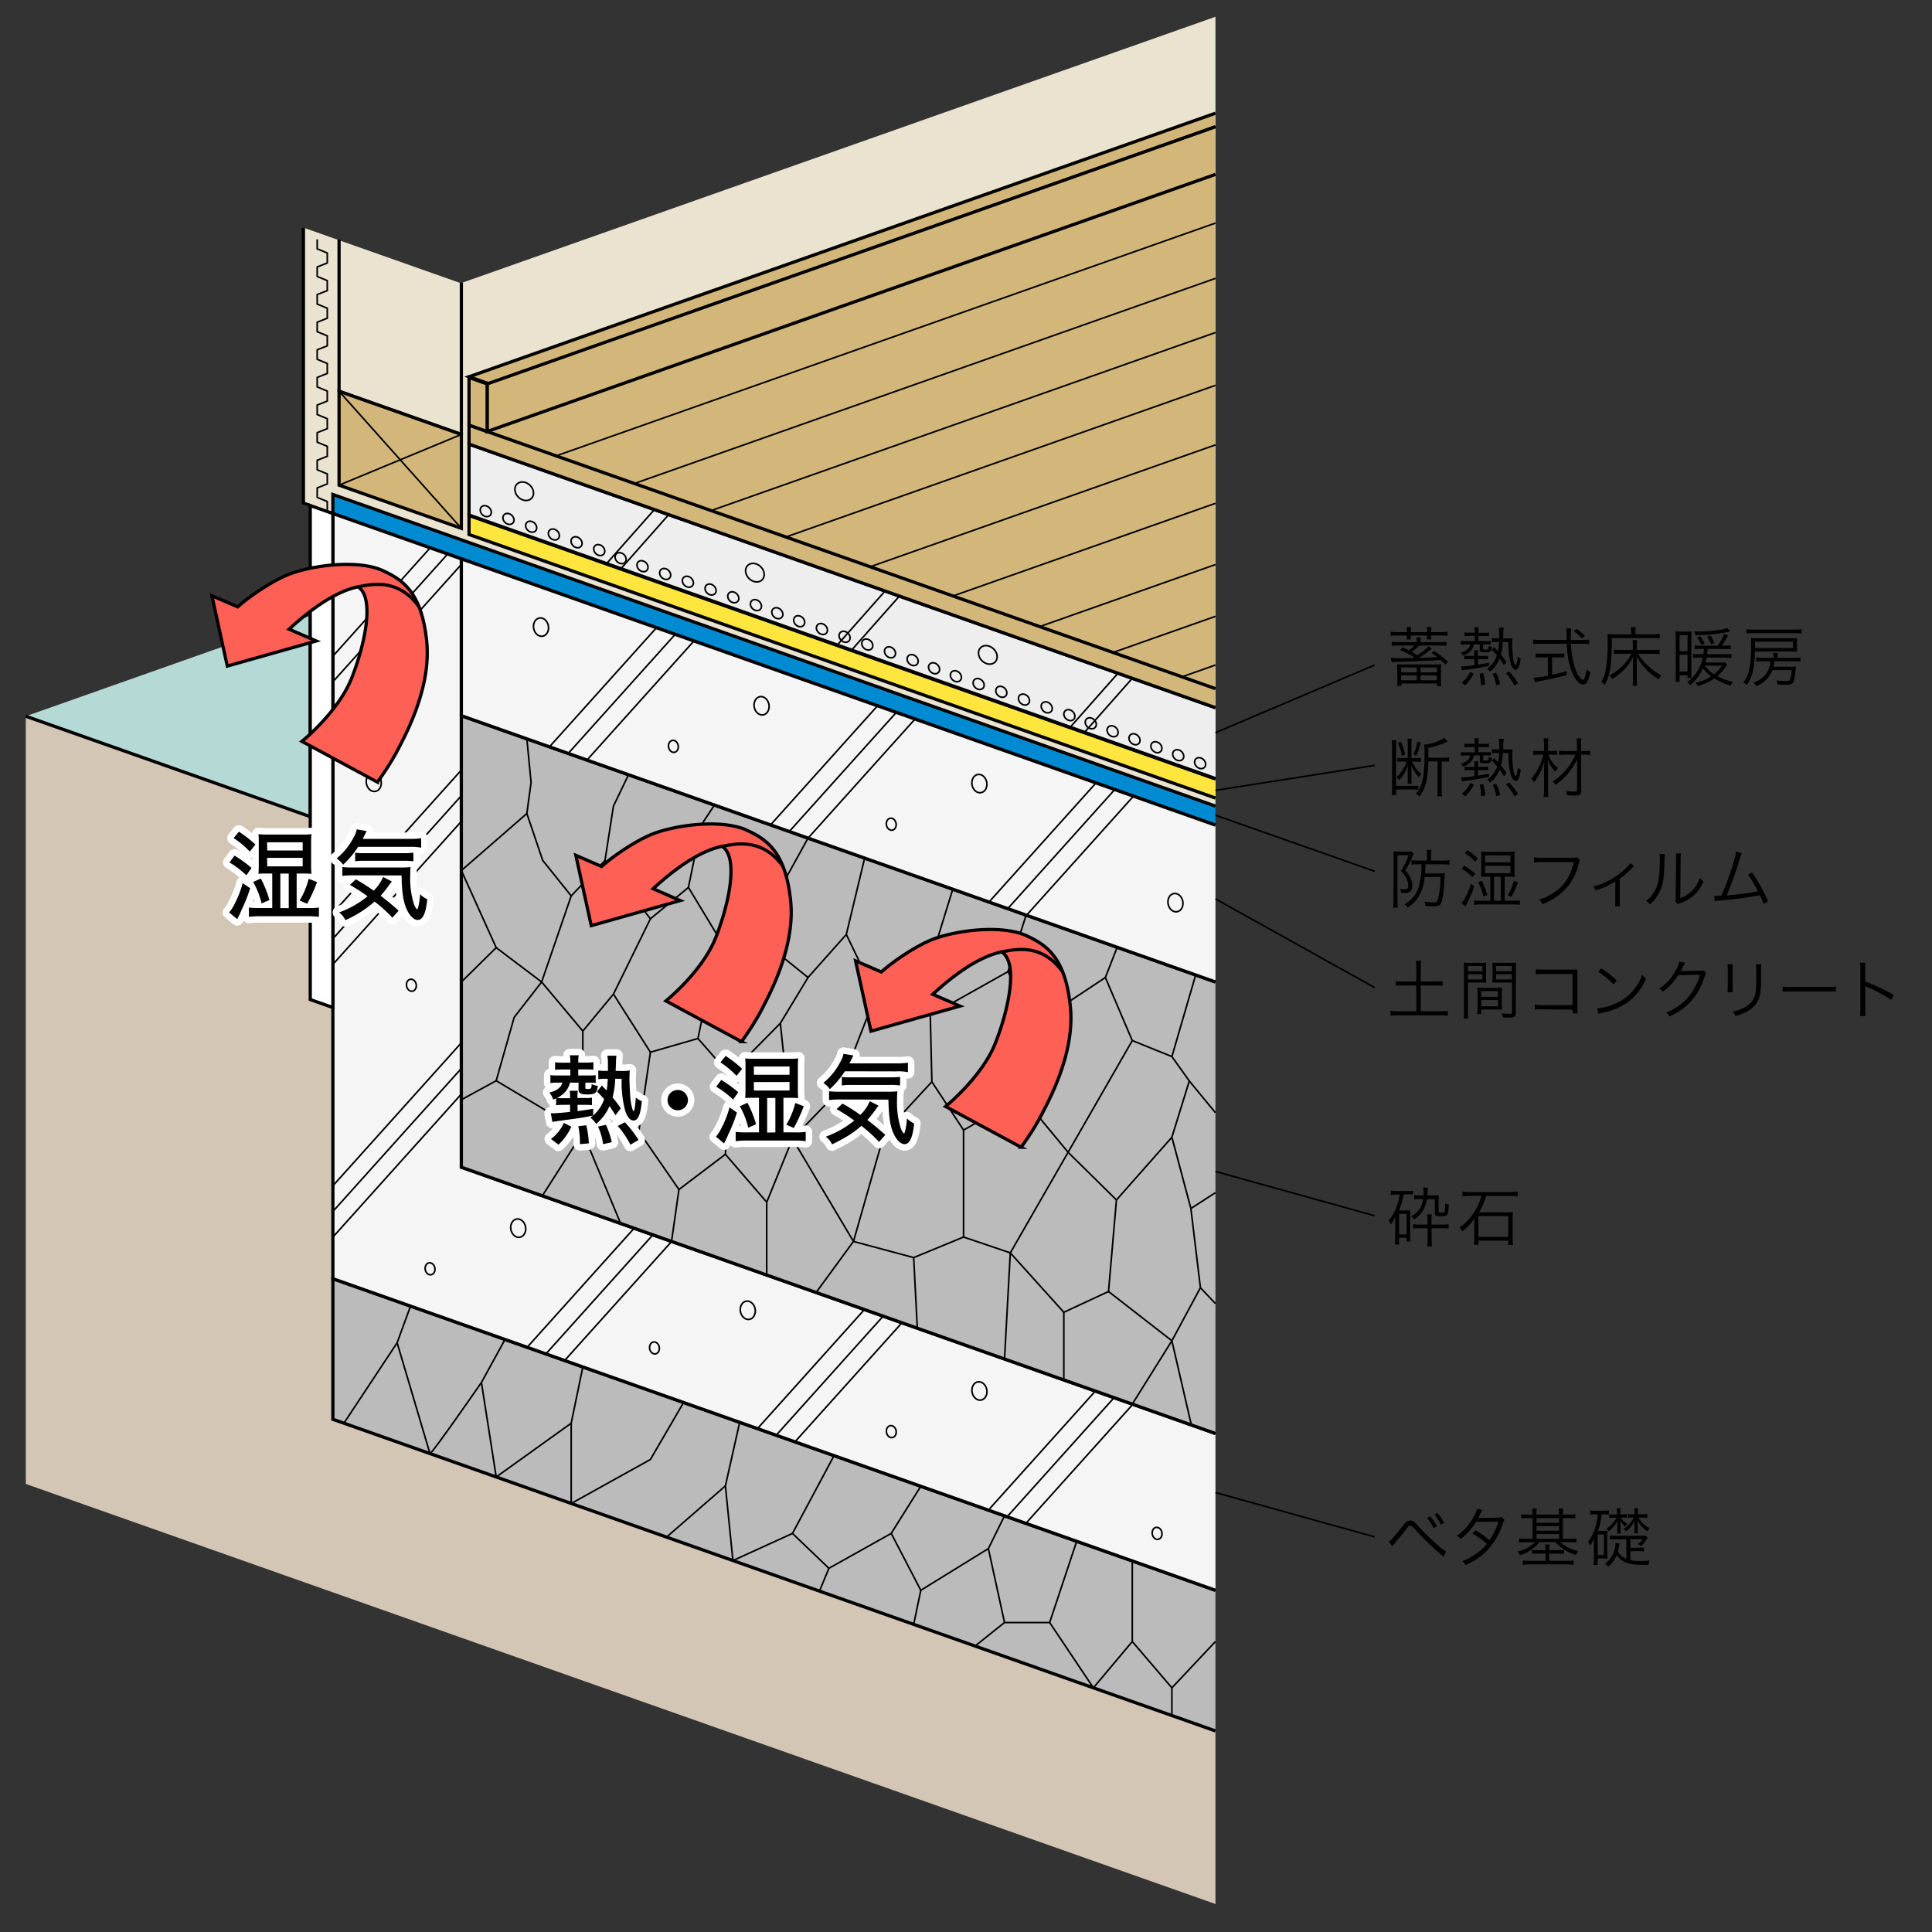
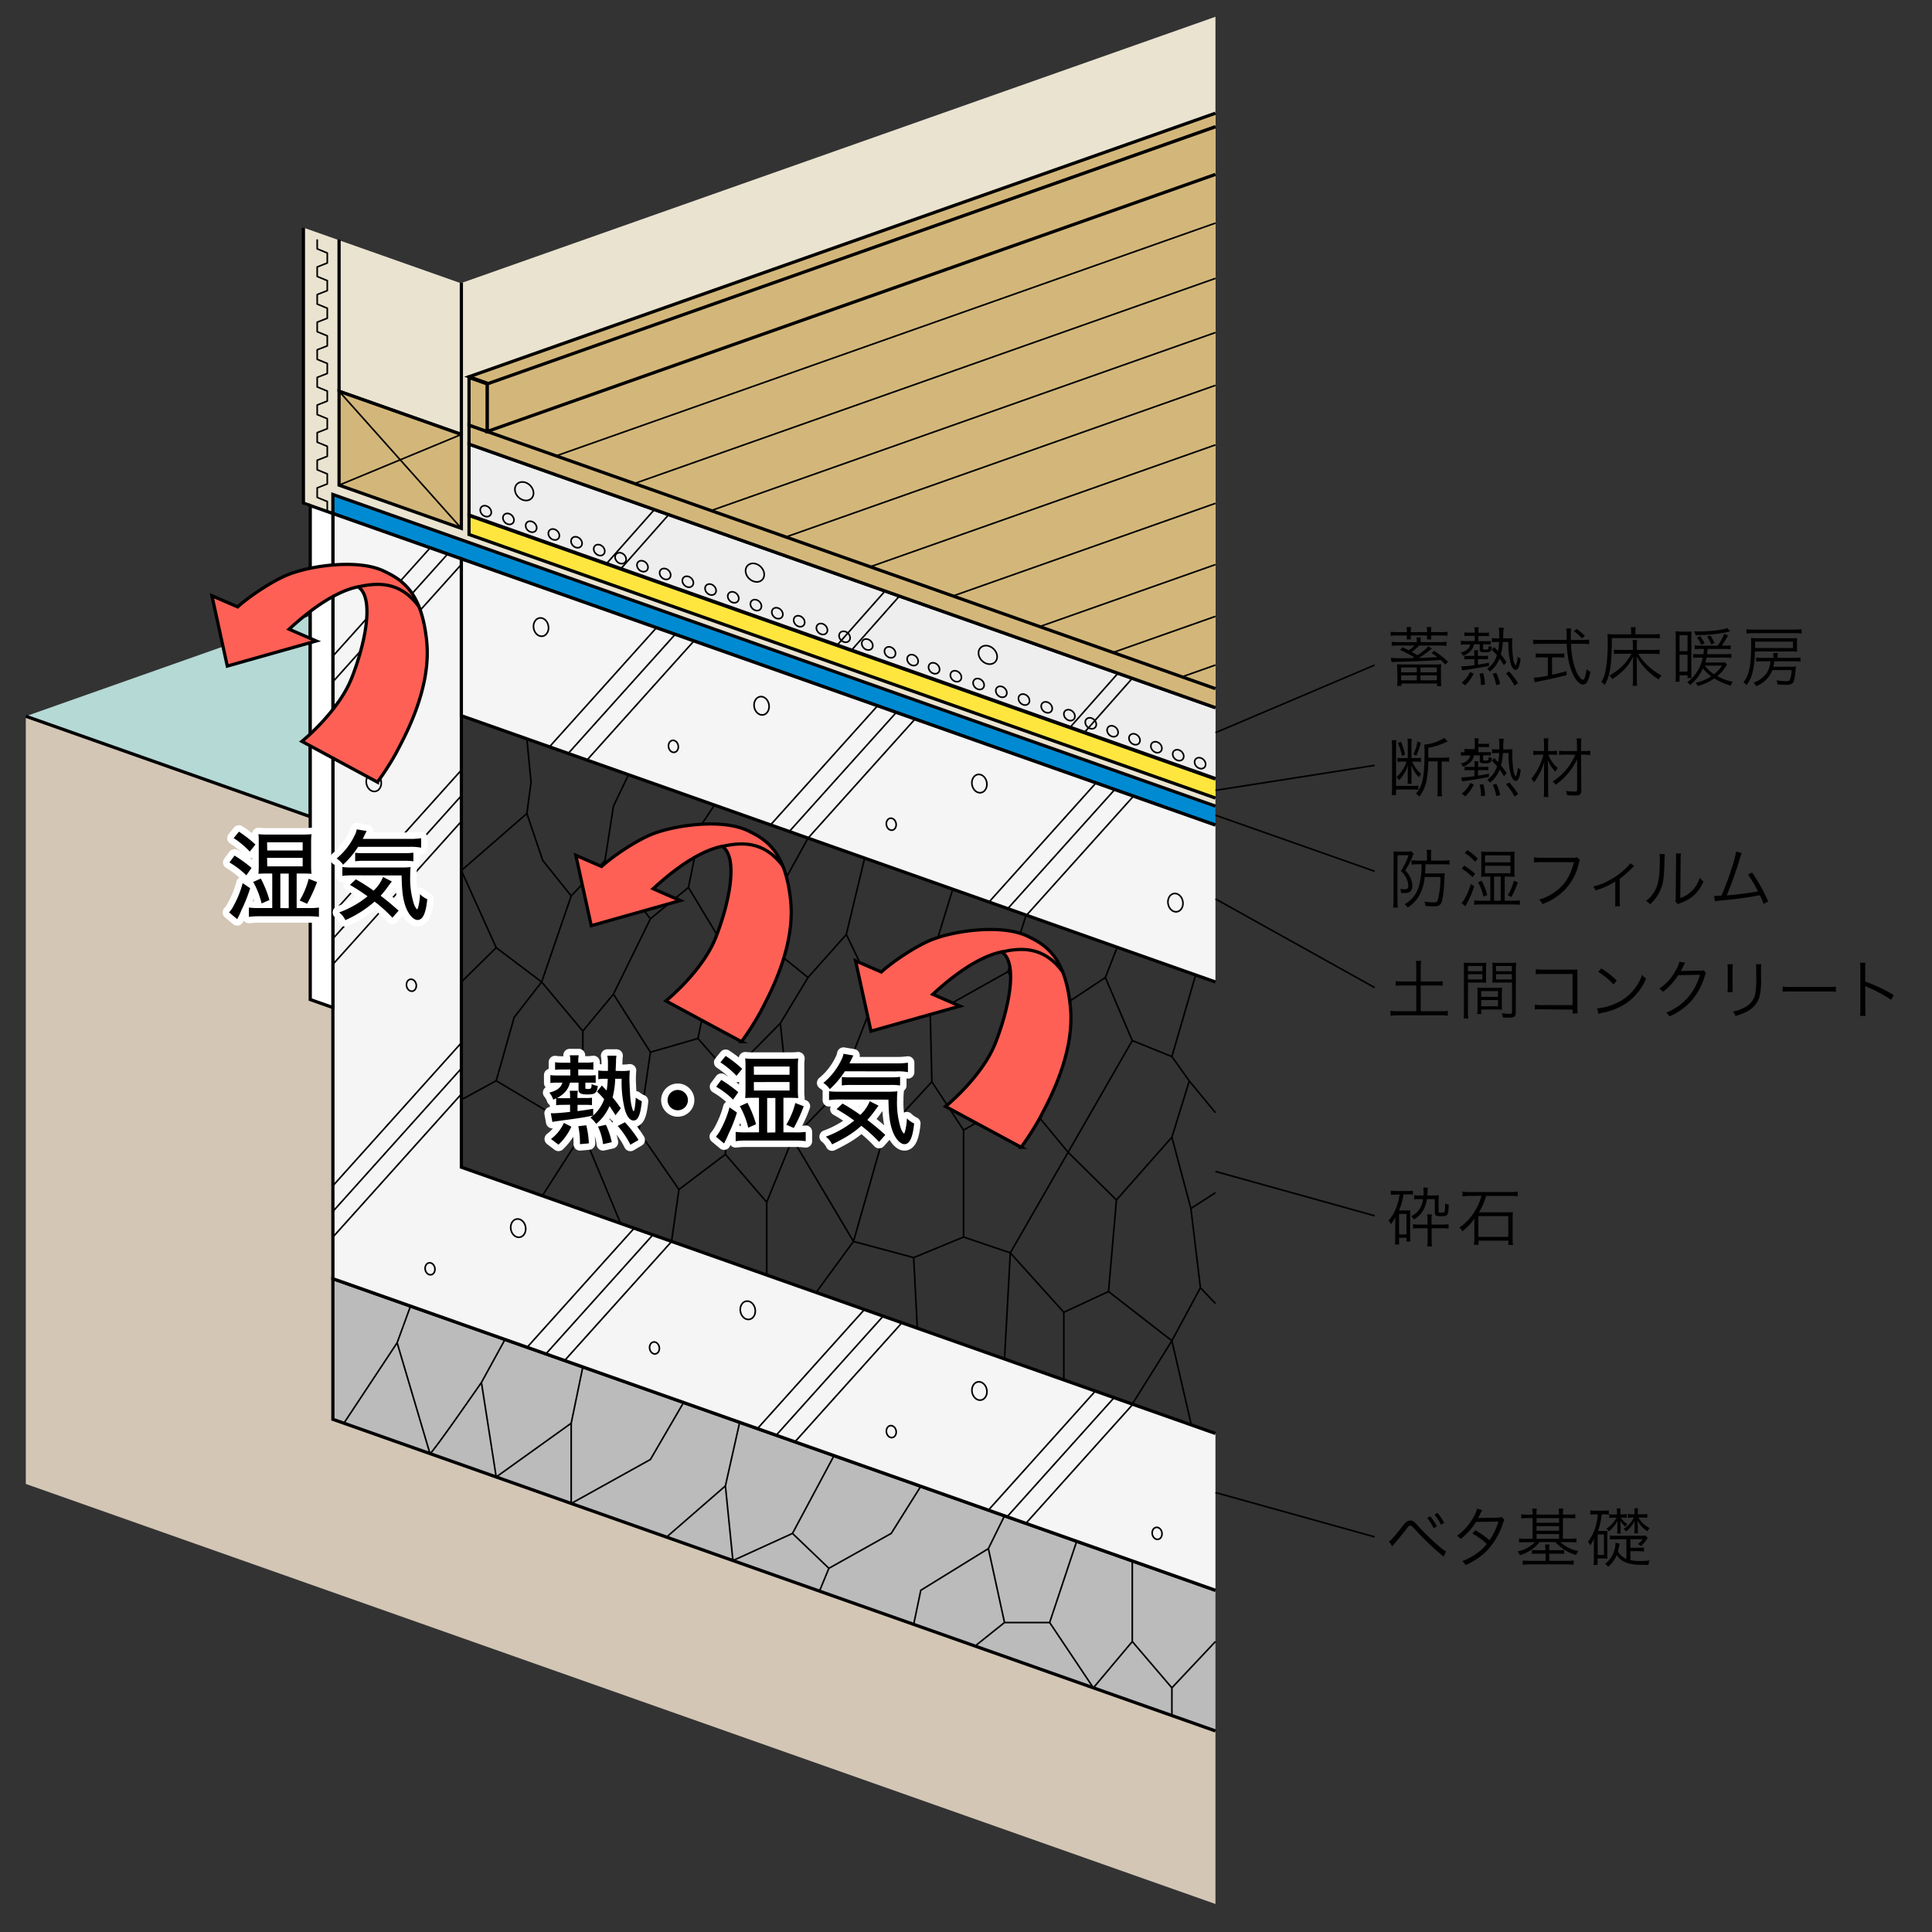
<svg xmlns="http://www.w3.org/2000/svg" id="レイヤー_1" data-name="レイヤー 1" viewBox="0 0 600 600">
  <rect x="0" y="0" width="600" height="600" fill="#333333" stroke="none" />
  <defs>
    <style>
      .cls-1 {
        fill: #d3c6b5;
      }

      .cls-2 {
        fill: #eae3d0;
      }

      .cls-3 {
        fill: #b5d9d5;
      }

      .cls-10, .cls-11, .cls-12, .cls-13, .cls-15, .cls-16, .cls-3, .cls-4, .cls-5, .cls-6, .cls-7, .cls-8, .cls-9 {
        stroke: #000;
      }

      .cls-11, .cls-13, .cls-15, .cls-16, .cls-3, .cls-4, .cls-5, .cls-6, .cls-7, .cls-8, .cls-9 {
        stroke-miterlimit: 10;
      }

      .cls-4 {
        fill: #008ad1;
      }

      .cls-5 {
        fill: #ffe63e;
      }

      .cls-6 {
        fill: #eee;
      }

      .cls-10, .cls-12, .cls-16, .cls-17, .cls-7 {
        fill: none;
      }

      .cls-12, .cls-7 {
        stroke-width: 0.5px;
      }

      .cls-8 {
        fill: #bbb;
      }

      .cls-9 {
        fill: #f5f5f5;
      }

      .cls-10, .cls-12, .cls-17 {
        stroke-linejoin: round;
      }

      .cls-11, .cls-14 {
        fill: #d3b77a;
      }

      .cls-13 {
        fill: #fff;
      }

      .cls-15 {
        fill: #ff6055;
      }

      .cls-17 {
        stroke: #fff;
        stroke-width: 4px;
      }
    </style>
  </defs>
  <polyline class="cls-1" points="377.47 537.56 103.38 440.78 103.38 256.1 8.01 222.43 8.01 460.85 103.38 494.52 377.47 591.3" />
  <polygon class="cls-2" points="143.42 87.84 143.42 88.06 94.45 70.77 94.45 156.83 143.42 174.12 143.42 167.71 377.47 250.35 377.47 5.21 143.42 87.84" />
  <polyline class="cls-3" points="96.35 191.23 96.35 253.62 8.01 222.43" />
  <polyline class="cls-4" points="377.47 250.35 103.38 153.57 103.38 159.48 377.47 256.25" />
  <polyline class="cls-5" points="377.47 241.93 145.66 160.09 145.66 165.99 377.47 247.84" />
  <g>
    <polyline class="cls-6" points="377.47 219.78 145.66 137.93 145.66 159.95 377.47 241.79" />
    <line class="cls-7" x1="188.38" y1="175.03" x2="203.22" y2="158.26" />
    <line class="cls-7" x1="192.74" y1="176.71" x2="207.58" y2="159.93" />
    <ellipse class="cls-7" cx="162.8" cy="152.57" rx="2.58" ry="3.17" transform="translate(-60.07 163.06) rotate(-45.84)" />
    <ellipse class="cls-7" cx="150.86" cy="158.76" rx="1.53" ry="1.88" transform="translate(-68.13 156.37) rotate(-45.84)" />
    <ellipse class="cls-7" cx="157.91" cy="161.17" rx="1.53" ry="1.88" transform="translate(-67.73 162.16) rotate(-45.84)" />
    <ellipse class="cls-7" cx="164.96" cy="163.59" rx="1.53" ry="1.88" transform="translate(-67.32 167.95) rotate(-45.84)" />
    <ellipse class="cls-7" cx="172.01" cy="166.01" rx="1.53" ry="1.88" transform="translate(-66.92 173.74) rotate(-45.84)" />
    <ellipse class="cls-7" cx="179.06" cy="168.42" rx="1.53" ry="1.88" transform="translate(-66.51 179.53) rotate(-45.84)" />
    <ellipse class="cls-7" cx="186.1" cy="170.84" rx="1.53" ry="1.88" transform="translate(-66.11 185.32) rotate(-45.84)" />
    <ellipse class="cls-7" cx="192.74" cy="173.37" rx="1.53" ry="1.88" transform="translate(-65.91 190.84) rotate(-45.84)" />
    <ellipse class="cls-7" cx="199.53" cy="175.85" rx="1.53" ry="1.88" transform="translate(-65.63 196.47) rotate(-45.84)" />
    <ellipse class="cls-7" cx="206.58" cy="178.26" rx="1.53" ry="1.88" transform="translate(-65.23 202.26) rotate(-45.84)" />
    <ellipse class="cls-7" cx="213.63" cy="180.68" rx="1.53" ry="1.88" transform="translate(-64.82 208.05) rotate(-45.84)" />
    <ellipse class="cls-7" cx="220.68" cy="183.1" rx="1.53" ry="1.88" transform="translate(-64.42 213.84) rotate(-45.84)" />
    <ellipse class="cls-7" cx="227.73" cy="185.51" rx="1.53" ry="1.88" transform="translate(-64.01 219.63) rotate(-45.84)" />
    <ellipse class="cls-7" cx="234.77" cy="187.93" rx="1.53" ry="1.88" transform="translate(-63.61 225.42) rotate(-45.84)" />
    <ellipse class="cls-7" cx="241.41" cy="190.46" rx="1.53" ry="1.88" transform="translate(-63.41 230.94) rotate(-45.84)" />
    <ellipse class="cls-7" cx="248.2" cy="192.94" rx="1.53" ry="1.88" transform="translate(-63.13 236.57) rotate(-45.84)" />
    <ellipse class="cls-7" cx="255.25" cy="195.36" rx="1.53" ry="1.88" transform="translate(-62.72 242.36) rotate(-45.84)" />
    <ellipse class="cls-7" cx="262.3" cy="197.77" rx="1.53" ry="1.88" transform="translate(-62.32 248.15) rotate(-45.84)" />
    <ellipse class="cls-7" cx="269.35" cy="200.19" rx="1.53" ry="1.88" transform="translate(-61.92 253.93) rotate(-45.84)" />
    <ellipse class="cls-7" cx="276.4" cy="202.61" rx="1.53" ry="1.88" transform="translate(-61.51 259.72) rotate(-45.84)" />
    <ellipse class="cls-7" cx="283.44" cy="205.02" rx="1.53" ry="1.88" transform="translate(-61.11 265.51) rotate(-45.84)" />
    <ellipse class="cls-7" cx="290.08" cy="207.56" rx="1.53" ry="1.88" transform="translate(-60.91 271.04) rotate(-45.84)" />
    <ellipse class="cls-7" cx="296.87" cy="210.03" rx="1.53" ry="1.88" transform="translate(-60.63 276.66) rotate(-45.84)" />
    <ellipse class="cls-7" cx="303.92" cy="212.45" rx="1.53" ry="1.88" transform="translate(-60.22 282.45) rotate(-45.84)" />
    <ellipse class="cls-7" cx="310.97" cy="214.87" rx="1.53" ry="1.88" transform="translate(-59.82 288.24) rotate(-45.84)" />
    <ellipse class="cls-7" cx="318.02" cy="217.28" rx="1.53" ry="1.88" transform="translate(-59.42 294.03) rotate(-45.84)" />
    <ellipse class="cls-7" cx="325.07" cy="219.7" rx="1.53" ry="1.88" transform="translate(-59.01 299.82) rotate(-45.84)" />
    <ellipse class="cls-7" cx="332.11" cy="222.12" rx="1.53" ry="1.88" transform="translate(-58.61 305.61) rotate(-45.84)" />
    <ellipse class="cls-7" cx="338.75" cy="224.65" rx="1.53" ry="1.88" transform="translate(-58.41 311.14) rotate(-45.84)" />
    <ellipse class="cls-7" cx="345.54" cy="227.12" rx="1.53" ry="1.88" transform="translate(-58.13 316.76) rotate(-45.84)" />
    <ellipse class="cls-7" cx="352.33" cy="229.6" rx="1.53" ry="1.88" transform="translate(-57.84 322.39) rotate(-45.84)" />
    <ellipse class="cls-7" cx="359.13" cy="232.08" rx="1.53" ry="1.88" transform="translate(-57.56 328.01) rotate(-45.84)" />
    <ellipse class="cls-7" cx="365.92" cy="234.55" rx="1.53" ry="1.88" transform="translate(-57.28 333.64) rotate(-45.84)" />
    <ellipse class="cls-7" cx="372.71" cy="237.03" rx="1.53" ry="1.88" transform="translate(-56.99 339.26) rotate(-45.84)" />
    <line class="cls-7" x1="260.02" y1="200.32" x2="274.86" y2="183.55" />
    <line class="cls-7" x1="264.38" y1="202" x2="279.22" y2="185.23" />
    <ellipse class="cls-7" cx="234.44" cy="177.86" rx="2.58" ry="3.17" transform="translate(-56.48 222.12) rotate(-45.84)" />
    <line class="cls-7" x1="332.35" y1="225.86" x2="347.19" y2="209.09" />
    <line class="cls-7" x1="336.71" y1="227.54" x2="351.55" y2="210.76" />
    <ellipse class="cls-7" cx="306.78" cy="203.4" rx="2.58" ry="3.17" transform="translate(-52.86 281.76) rotate(-45.84)" />
  </g>
  <g>
    <polyline class="cls-8" points="377.47 493.88 103.38 397.11 103.38 440.78 377.47 537.56" />
    <polyline class="cls-7" points="106.8 441.99 123.33 417.01 127.49 405.62" />
    <polyline class="cls-7" points="229.71 441.71 225.28 461.46 206.99 477.37" />
    <path class="cls-7" d="M123.33,417l10.2,34.42c.56.2,16-22.11,16-22.11L156.83,416" />
    <polyline class="cls-7" points="149.51 429.32 154.1 458.69 177.39 441.99 181 424.52" />
    <polyline class="cls-7" points="283.75 504.47 285.96 493.88 306.95 480.93 311.96 470.76" />
    <polyline class="cls-7" points="334.37 478.67 325.98 503.89 311.96 503.89 302.81 511.2" />
    <polyline class="cls-7" points="351.64 484.76 351.64 509.79 339.56 524.17 325.98 503.89" />
    <polyline class="cls-7" points="177.39 441.99 177.39 466.92 201.99 453.26 212.29 435.56" />
    <polyline class="cls-7" points="225.28 461.46 227.61 484.65 246.11 476.22 257.42 487.05 276.77 476.22 285.96 461.58" />
    <line class="cls-7" x1="259.02" y1="452.06" x2="246.11" y2="476.22" />
    <line class="cls-7" x1="257.42" y1="487.05" x2="254.6" y2="493.88" />
-     <line class="cls-7" x1="276.78" y1="476.22" x2="285.96" y2="493.88" />
    <line class="cls-7" x1="306.95" y1="480.93" x2="311.96" y2="503.89" />
    <polyline class="cls-7" points="351.64 509.79 363.94 524.17 363.94 532.78" />
    <line class="cls-7" x1="377.47" y1="509.79" x2="363.94" y2="524.17" />
  </g>
  <g>
    <polyline class="cls-9" points="377.47 445.18 143.28 362.49 143.28 173.56 103.38 159.48 103.38 397.11 143.28 411.2 377.47 493.88" />
    <g>
      <line class="cls-7" x1="306.95" y1="468.99" x2="340.17" y2="432.01" />
      <line class="cls-7" x1="312.77" y1="471.04" x2="345.99" y2="434.06" />
      <line class="cls-7" x1="318.59" y1="473.1" x2="351.81" y2="436.12" />
      <ellipse class="cls-7" cx="304.15" cy="432.01" rx="2.32" ry="2.87" transform="translate(-73.61 62.63) rotate(-10.5)" />
      <ellipse class="cls-7" cx="276.77" cy="444.62" rx="1.52" ry="1.88" transform="translate(-76.36 57.86) rotate(-10.5)" />
      <ellipse class="cls-7" cx="359.32" cy="476.22" rx="1.52" ry="1.88" transform="translate(-80.74 73.43) rotate(-10.5)" />
    </g>
    <g>
      <line class="cls-7" x1="235.01" y1="443.92" x2="268.23" y2="406.94" />
      <line class="cls-7" x1="240.83" y1="445.97" x2="274.05" y2="408.99" />
      <line class="cls-7" x1="246.65" y1="448.03" x2="279.88" y2="411.05" />
      <ellipse class="cls-7" cx="232.21" cy="406.94" rx="2.32" ry="2.87" transform="translate(-70.25 49.11) rotate(-10.5)" />
      <ellipse class="cls-7" cx="204.83" cy="419.55" rx="1.52" ry="1.88" transform="matrix(0.98, -0.18, 0.18, 0.98, -73, 44.33)" />
    </g>
    <g>
      <line class="cls-7" x1="163.71" y1="418.41" x2="196.94" y2="381.44" />
      <line class="cls-7" x1="169.53" y1="420.47" x2="202.76" y2="383.49" />
      <line class="cls-7" x1="175.35" y1="422.52" x2="208.58" y2="385.55" />
      <ellipse class="cls-7" cx="160.91" cy="381.43" rx="2.32" ry="2.87" transform="translate(-66.79 35.69) rotate(-10.5)" />
      <ellipse class="cls-7" cx="133.53" cy="394.05" rx="1.52" ry="1.88" transform="translate(-69.55 30.92) rotate(-10.5)" />
    </g>
    <g>
      <line class="cls-7" x1="103.38" y1="368.26" x2="143.28" y2="323.85" />
      <line class="cls-7" x1="103.38" y1="376.23" x2="143.28" y2="331.81" />
      <line class="cls-7" x1="103.38" y1="384.19" x2="143.28" y2="339.77" />
      <ellipse class="cls-7" cx="127.74" cy="305.98" rx="1.52" ry="1.88" transform="translate(-53.6 28.39) rotate(-10.5)" />
    </g>
    <g>
      <line class="cls-7" x1="103.38" y1="283.57" x2="143.28" y2="239.15" />
      <line class="cls-7" x1="103.38" y1="291.53" x2="143.28" y2="247.11" />
      <line class="cls-7" x1="103.38" y1="299.5" x2="143.28" y2="255.08" />
      <ellipse class="cls-7" cx="116.06" cy="242.96" rx="2.32" ry="2.87" transform="translate(-42.32 25.21) rotate(-10.5)" />
    </g>
    <g>
      <line class="cls-7" x1="103.38" y1="203.78" x2="133.59" y2="170.14" />
      <line class="cls-7" x1="103.38" y1="211.74" x2="139.02" y2="172.06" />
      <line class="cls-7" x1="103.38" y1="219.71" x2="143.28" y2="175.29" />
    </g>
  </g>
  <polyline class="cls-10" points="105.3 74.41 105.3 121.51 143.28 134.92 143.28 87.82" />
  <polyline class="cls-10" points="94.23 70.77 94.23 156.25 96.35 157" />
  <g>
    <polygon class="cls-11" points="105.3 150.67 143.28 164.08 143.28 134.92 105.3 121.51 105.3 150.67" />
    <line class="cls-12" x1="105.3" y1="121.51" x2="143.28" y2="164.08" />
    <line class="cls-12" x1="143.28" y1="134.92" x2="105.3" y2="150.67" />
  </g>
  <g>
-     <polyline class="cls-8" points="377.47 304.96 143.28 222.27 143.28 362.49 377.47 445.18" />
    <polyline class="cls-7" points="163.62 229.45 164.93 242.96 163.62 252.64 143.28 270.35 154.1 294.3 143.28 304.96" />
    <polyline class="cls-7" points="143.28 341.53 154.1 335.63 159.68 315.95 168.21 304.96 177.39 278.23 168.54 267.2 163.62 252.64" />
    <polyline class="cls-7" points="168.42 371.37 181 351.7 181 320.21 190.51 308.73 201.99 285.34 187.89 267.2 190.51 250.35 195.19 240.6" />
    <polyline class="cls-7" points="221.88 250.02 217.74 256.25 213.8 275.6 223.31 291.35 216.75 322.51 201.99 326.77 198.38 351.37 210.85 369.41 208.55 385.54" />
    <polyline class="cls-7" points="250.94 260.29 244.3 272.32 233.75 289.71 250.94 303.57 242.34 317.78 226.59 333.73 225.28 358.48 238.11 373.35 238.11 395.97" />
    <polyline class="cls-7" points="268.52 266.49 262.83 290.2 271.94 309.14 260.38 338.9 246.11 353.67 265.05 385.54 253.45 401.39" />
    <polyline class="cls-7" points="318.68 284.2 313.02 301.76 321.88 317.78 317.45 340.63 299.24 350.96 299.24 384.17 283.75 390.56 284.88 412.49" />
    <polyline class="cls-7" points="346.95 294.18 343.28 303.57 351.64 323.16 331.71 357.85 313.76 389.09 311.96 422.05" />
    <polyline class="cls-7" points="371.32 302.79 363.94 328.13 369.35 335.71 363.94 353.17 369.84 375.31 372.8 399.91 363.94 416.39 369.98 442.53" />
    <polyline class="cls-7" points="330.38 428.55 330.38 407.54 344.26 401.09 346.72 372.66 363.94 353.17" />
    <line class="cls-7" x1="177.39" y1="278.23" x2="187.89" y2="267.21" />
    <polyline class="cls-7" points="154.1 294.3 168.21 304.96 181 320.21" />
    <polyline class="cls-7" points="154.1 335.63 181 351.7 192.74 379.95" />
    <line class="cls-7" x1="201.99" y1="326.77" x2="190.51" y2="308.73" />
    <line class="cls-7" x1="201.99" y1="285.34" x2="213.8" y2="275.6" />
    <line class="cls-7" x1="233.75" y1="289.71" x2="223.31" y2="291.35" />
    <line class="cls-7" x1="226.59" y1="333.72" x2="216.75" y2="322.51" />
    <line class="cls-7" x1="225.28" y1="358.48" x2="210.85" y2="369.41" />
    <polyline class="cls-7" points="242.34 317.78 246.11 353.67 238.11 373.35" />
    <line class="cls-7" x1="250.94" y1="303.57" x2="262.84" y2="290.2" />
    <line class="cls-7" x1="271.94" y1="309.14" x2="286.7" y2="305.98" />
    <line class="cls-7" x1="288.91" y1="315.29" x2="313.02" y2="301.76" />
    <line class="cls-7" x1="343.28" y1="303.57" x2="321.87" y2="317.78" />
    <polyline class="cls-7" points="317.45 340.63 331.71 357.85 346.72 372.66" />
    <line class="cls-7" x1="363.94" y1="328.13" x2="351.64" y2="323.16" />
    <line class="cls-7" x1="369.35" y1="335.71" x2="377.47" y2="345.56" />
    <line class="cls-7" x1="377.47" y1="370.39" x2="369.84" y2="375.31" />
    <line class="cls-7" x1="372.8" y1="399.91" x2="377.47" y2="404.83" />
    <polyline class="cls-7" points="344.26 401.09 363.94 416.39 351.64 436.06" />
    <polyline class="cls-7" points="330.38 407.54 313.76 389.09 299.24 384.17" />
    <polyline class="cls-7" points="283.75 390.56 265.05 385.54 274.64 351.94 289.4 335.95 288.91 315.29 286.7 305.98 295.89 276.15" />
    <line class="cls-7" x1="299.24" y1="350.96" x2="289.4" y2="335.95" />
    <line class="cls-7" x1="198.38" y1="351.37" x2="181" y2="351.7" />
    <line class="cls-7" x1="260.38" y1="338.91" x2="274.64" y2="351.94" />
  </g>
  <polygon class="cls-13" points="96.35 310.42 103.38 312.9 103.38 159.48 96.35 157 96.35 310.42" />
  <g>
    <polyline class="cls-14" points="377.47 54.16 151.28 134.01 377.47 213.87" />
    <polyline class="cls-11" points="377.47 213.87 145.66 132.03 145.66 137.93 377.47 219.78" />
    <polyline class="cls-11" points="377.47 39.37 151.96 119.23 145.66 117 377.47 35.16" />
    <polyline class="cls-11" points="377.47 54.16 151.28 134.01 151.28 119.23 377.47 39.37" />
    <line class="cls-12" x1="377.47" y1="69.28" x2="172.7" y2="141.58" />
    <line class="cls-12" x1="377.47" y1="86.45" x2="197.02" y2="150.16" />
    <line class="cls-12" x1="377.47" y1="103.27" x2="220.84" y2="158.57" />
    <line class="cls-12" x1="377.47" y1="119.67" x2="244.06" y2="166.77" />
    <line class="cls-12" x1="377.47" y1="138.16" x2="270.58" y2="175.9" />
    <line class="cls-12" x1="377.47" y1="156.31" x2="295.95" y2="185.09" />
    <line class="cls-12" x1="377.47" y1="175.33" x2="322.88" y2="194.6" />
    <line class="cls-12" x1="377.47" y1="191.41" x2="345.65" y2="202.64" />
    <line class="cls-12" x1="377.47" y1="206.53" x2="367.08" y2="210.2" />
    <polygon class="cls-11" points="145.66 132.03 151.28 134.01 151.28 119.23 145.66 117.24 145.66 132.03" />
  </g>
  <g>
    <polyline class="cls-9" points="377.47 256.25 143.28 173.56 143.28 222.27 377.47 304.96" />
    <g>
      <line class="cls-7" x1="306.95" y1="280.35" x2="340.17" y2="243.37" />
      <line class="cls-7" x1="312.77" y1="282.41" x2="345.99" y2="245.43" />
      <line class="cls-7" x1="318.59" y1="284.46" x2="351.81" y2="247.48" />
      <ellipse class="cls-7" cx="304.15" cy="243.37" rx="2.32" ry="2.87" transform="translate(-39.25 59.48) rotate(-10.5)" />
      <ellipse class="cls-7" cx="365.03" cy="280.35" rx="2.32" ry="2.87" transform="translate(-44.96 71.19) rotate(-10.5)" />
      <ellipse class="cls-7" cx="276.77" cy="255.99" rx="1.52" ry="1.88" transform="translate(-42 54.7) rotate(-10.5)" />
    </g>
    <g>
      <line class="cls-7" x1="239.3" y1="256.18" x2="272.52" y2="219.2" />
      <line class="cls-7" x1="245.12" y1="258.23" x2="278.35" y2="221.25" />
      <line class="cls-7" x1="250.94" y1="260.29" x2="284.17" y2="223.31" />
      <ellipse class="cls-7" cx="236.5" cy="219.2" rx="2.32" ry="2.87" transform="translate(-35.97 46.75) rotate(-10.5)" />
      <ellipse class="cls-7" cx="209.12" cy="231.81" rx="1.52" ry="1.88" transform="translate(-38.73 41.97) rotate(-10.5)" />
    </g>
    <g>
      <line class="cls-7" x1="170.81" y1="231.74" x2="204.04" y2="194.76" />
      <line class="cls-7" x1="176.64" y1="233.79" x2="209.86" y2="196.81" />
      <line class="cls-7" x1="182.46" y1="235.85" x2="215.68" y2="198.87" />
      <ellipse class="cls-7" cx="168.01" cy="194.76" rx="2.32" ry="2.87" transform="translate(-32.67 33.87) rotate(-10.5)" />
    </g>
  </g>
  <polyline class="cls-12" points="101.64 158.86 101.64 155.76 98.51 154.47 98.51 151.52 101.64 150.29 101.64 147.18 98.51 145.89 98.51 142.94 101.64 141.71 101.64 138.61 98.51 137.32 98.51 134.36 101.64 133.13 101.64 130.03 98.51 128.74 98.51 125.79 101.64 124.56 101.64 121.45 98.51 120.16 98.51 117.21 101.64 115.98 101.64 112.88 98.51 111.59 98.51 108.63 101.64 107.41 101.64 104.3 98.51 103.01 98.51 100.06 101.64 98.83 101.64 95.72 98.51 94.43 98.51 91.48 101.64 90.25 101.64 87.15 98.51 85.86 98.51 82.91 101.64 81.67 101.64 78.57 98.51 77.28 98.51 74.33" />
  <g>
    <path class="cls-15" d="M332.41,312.6c-1.54-15.28-7.46-19.11-13.43-21.92-7.87-3.7-22.33-1.7-29.43,1.08-5.1,2-12.3,6.88-15.85,10.09l-8-3.45,4.79,21.84,27.63-7.79-8.44-3.66c2.67-2.43,12.31-11.32,21.41-13.17,5.25,3.4,2.16,17.91-2,28.4s-15.44,19.61-15.44,19.61l23.47,12.66a88,88,0,0,0,6-9.42C324.69,343.63,334,327.88,332.41,312.6Z" />
    <path class="cls-16" d="M330,301.77c-6-8.17-13.22-7.37-18.89-6.15" />
  </g>
  <g>
    <path class="cls-15" d="M132.52,199.22c-1.54-15.29-7.46-19.12-13.43-21.92-7.87-3.71-22.33-1.7-29.43,1.08-5.09,2-12.3,6.88-15.85,10.09l-8-3.46,4.78,21.85,27.63-7.8-8.44-3.66c2.67-2.42,12.31-11.31,21.41-13.16,5.25,3.39,2.16,17.9-2,28.4s-15.43,19.6-15.43,19.6l23.46,12.66a87.49,87.49,0,0,0,6-9.41C124.81,230.24,134.07,214.5,132.52,199.22Z" />
    <path class="cls-16" d="M130.11,188.39c-6-8.17-13.22-7.37-18.89-6.15" />
  </g>
  <g>
    <path class="cls-15" d="M245.55,279.83c-1.55-15.28-7.46-19.11-13.43-21.92-7.87-3.7-22.33-1.7-29.43,1.08-5.1,2-12.31,6.88-15.86,10.1l-8-3.46,4.79,21.85,27.63-7.8L202.84,276c2.67-2.42,12.31-11.31,21.41-13.17,5.24,3.4,2.16,17.91-2,28.41s-15.44,19.6-15.44,19.6l23.47,12.66a88.52,88.52,0,0,0,6-9.42C237.83,310.86,247.09,295.12,245.55,279.83Z" />
    <path class="cls-16" d="M243.14,269c-6-8.16-13.22-7.36-18.89-6.15" />
  </g>
  <g>
    <path d="M436.92,196a6.88,6.88,0,0,0-.12-1.26h1.45a7,7,0,0,0-.12,1.26v.32h5.08V196a7.22,7.22,0,0,0-.12-1.26h1.44a6.69,6.69,0,0,0-.1,1.26v.32h2.86a15.51,15.51,0,0,0,2.24-.12v1.26a16,16,0,0,0-2.24-.1h-2.86a7.65,7.65,0,0,0,.08,1.22h-1.36a11.32,11.32,0,0,0,.06-1.22h-5.08c0,.54,0,.82.05,1.22h-1.34a7.81,7.81,0,0,0,.08-1.22h-2.8a15.82,15.82,0,0,0-2.22.1v-1.26a15.38,15.38,0,0,0,2.22.12h2.8Zm-5,8.28a27.88,27.88,0,0,0,4.08.12l2.64,0,.54-.32c-1.26-.72-3-1.6-4.38-2.26l.78-.8c1,.44,1.26.6,1.93.94a14.4,14.4,0,0,0,1.78-1.48h-4.87a15.67,15.67,0,0,0-2.2.1v-1.28a14.34,14.34,0,0,0,2.2.12H440v-.24a9.34,9.34,0,0,0-.08-1.24h1.34a8.08,8.08,0,0,0-.08,1.24v.24H447a14.28,14.28,0,0,0,2.22-.12v1.28a18.92,18.92,0,0,0-2.22-.1h-6.24a19.84,19.84,0,0,1-2.33,2c.48.26,1.09.6,1.77,1a16.11,16.11,0,0,0,3.38-2.74l1.12.66a34.23,34.23,0,0,1-4.08,2.94c1.76-.06,3.84-.16,5.76-.28a21,21,0,0,0-1.82-1.26l.84-.66a26.41,26.41,0,0,1,4.3,3.4l-.84.86a19.65,19.65,0,0,0-1.42-1.44c-4.28.3-8.11.44-14.19.6a6.31,6.31,0,0,0-1.06.08Zm2,3.86a15.87,15.87,0,0,0-.08-1.86,15.87,15.87,0,0,0,1.86.08h10a12.34,12.34,0,0,0,1.88-.1,15.33,15.33,0,0,0-.08,1.9v2.93a15.87,15.87,0,0,0,.12,2h-1.34v-.82H435.22V213h-1.34a16.09,16.09,0,0,0,.12-1.88Zm1.22.66h4.87V207.3h-4.87Zm0,2.47h4.87v-1.52h-4.87Zm6-2.47h5.08V207.3h-5.08Zm0,2.47h5.08v-1.52h-5.08Z" />
    <path d="M458,196.1a6.06,6.06,0,0,0-.12-1.28h1.36a6.36,6.36,0,0,0-.11,1.28v.42h1.78a8.16,8.16,0,0,0,1.5-.1v1.18a10.09,10.09,0,0,0-1.42-.08h-1.86v1.6h2.33c.63,0,1.08,0,1.51-.06v1.1a13.47,13.47,0,0,0-1.48-.06h-.9v1.36c0,.24.09.28.63.28.91,0,1-.08,1.12-.9l0-.28a3,3,0,0,0,1,.36c-.24,1.48-.48,1.66-2.16,1.66-1.25,0-1.63-.18-1.63-.78v-1.7h-1.82a3.92,3.92,0,0,1-.54,1.46,5.15,5.15,0,0,1-2.9,2.06,2.93,2.93,0,0,0-.64-1,4,4,0,0,0,2.48-1.4,2.26,2.26,0,0,0,.46-1.08h-1.4a11.92,11.92,0,0,0-1.5.08V199a10.34,10.34,0,0,0,1.52.08H458v-1.6h-1.82a9.5,9.5,0,0,0-1.38.08v-1.18a8.39,8.39,0,0,0,1.4.1H458ZM456,204.7a7.28,7.28,0,0,0-1.24.08v-1.16a7,7,0,0,0,1.24.08h1.86v-.42a8.6,8.6,0,0,0-.08-1.34h1.27a7,7,0,0,0-.09,1.36v.4h1.92a6.73,6.73,0,0,0,1.23-.08v1.14a10.62,10.62,0,0,0-1.23-.06H459v1.7c1.38-.2,1.91-.3,3.41-.6v1c-1.79.4-5.12.94-7.28,1.24a8.68,8.68,0,0,0-1.06.16l-.26-1.26.42,0a31.06,31.06,0,0,0,3.66-.36V204.7ZM453.92,212a8.6,8.6,0,0,0,2.64-3.33l1.1.55a12.27,12.27,0,0,1-2.68,3.62Zm6,.78a15.46,15.46,0,0,0-.44-3.56l1.14-.19a17.2,17.2,0,0,1,.57,3.59Zm8.21-14.51a12,12,0,0,0,1.56-.1,10.82,10.82,0,0,0-.08,1.62,33.64,33.64,0,0,0,.36,4.94,4.13,4.13,0,0,0,.74,2,7,7,0,0,0,.6-2.82,2.83,2.83,0,0,0,.94.62c-.34,2.5-.8,3.5-1.54,3.5-.56,0-1.12-.64-1.46-1.66a23,23,0,0,1-.8-7h-1.74a18.22,18.22,0,0,1-.6,3.88,22.42,22.42,0,0,1,1.74,2.4l-.82.92c-.64-1-.9-1.44-1.34-2.06a9.37,9.37,0,0,1-3,4.08,3.74,3.74,0,0,0-.87-.92,7.61,7.61,0,0,0,3.05-4.18,19.11,19.11,0,0,0-1.6-1.7l.74-.84c.62.64.76.78,1.2,1.28a18.64,18.64,0,0,0,.34-2.86h-.86a9.43,9.43,0,0,0-1.36.1v-1.32a7.33,7.33,0,0,0,1.38.1h.88c0-.56,0-.9,0-1.36a9.61,9.61,0,0,0-.14-1.94H467a23.82,23.82,0,0,0-.16,3.3Zm-3.48,14.49a13.89,13.89,0,0,0-1.1-3.51l1.12-.3a15.06,15.06,0,0,1,1.2,3.49Zm5.68.16a19.43,19.43,0,0,0-2.66-3.83l1-.56a23.42,23.42,0,0,1,2.78,3.65Z" />
    <path d="M491.59,198.74a12.13,12.13,0,0,0,1.94-.12v1.44a14.83,14.83,0,0,0-2.06-.12h-3.58a29,29,0,0,0,.42,4.2,19.42,19.42,0,0,0,1,3.76,7.29,7.29,0,0,0,1.66,2.85,1.32,1.32,0,0,0,.64.38c.44,0,.8-1.09,1.12-3.29a3.47,3.47,0,0,0,1.18.78,9.89,9.89,0,0,1-1,3.13,1.5,1.5,0,0,1-1.28.84c-.74,0-1.62-.68-2.4-1.82a17.89,17.89,0,0,1-2.26-6.59,37.27,37.27,0,0,1-.42-4.24H478.2a16.11,16.11,0,0,0-2.06.12v-1.44a14.24,14.24,0,0,0,2.06.12h8.33c0-.62,0-.62,0-2a9.16,9.16,0,0,0-.12-1.56h1.54a10.87,10.87,0,0,0-.12,1.86c0,.42,0,.82,0,1.72Zm-12.85,5.4a11.38,11.38,0,0,0-1.8.1V202.9a10.75,10.75,0,0,0,1.82.1H484a10.63,10.63,0,0,0,1.8-.1v1.34a11.16,11.16,0,0,0-1.79-.1h-2v5.4c1.49-.29,2.35-.52,4.51-1.1v1.23c-3,.78-5.65,1.36-9,2l-.9.2-.3-1.42a22.59,22.59,0,0,0,4.38-.62v-5.65Zm12.53-5.88a12.87,12.87,0,0,0-2.52-2.24l.92-.68a16.49,16.49,0,0,1,2.54,2.16Z" />
    <path d="M506.57,196.2a5.85,5.85,0,0,0-.12-1.42H508a6.21,6.21,0,0,0-.1,1.44V197h5.38a13.86,13.86,0,0,0,2.18-.12v1.38a16.84,16.84,0,0,0-2.16-.1H500.56c0,8.48-.5,11.57-2.22,14.55a4,4,0,0,0-1.06-.92,9.1,9.1,0,0,0,1.3-3.25,46.31,46.31,0,0,0,.7-9.18,23.33,23.33,0,0,0-.08-2.46c.64.06,1.3.1,2.08.1h5.29Zm6.58,5.66a17,17,0,0,0,2.26-.12v1.42a17.89,17.89,0,0,0-2.26-.12h-4.4a16.47,16.47,0,0,0,2.78,3.48,22.24,22.24,0,0,0,4.46,3.29,4.76,4.76,0,0,0-.86,1.2,19.2,19.2,0,0,1-6.88-7.17c.06,1,.08,1.56.08,2.12v5a10.85,10.85,0,0,0,.14,2H507a10.85,10.85,0,0,0,.14-2v-5c0-.68,0-1.08.06-2.12a13.15,13.15,0,0,1-2.82,4.12,19.41,19.41,0,0,1-3.71,2.93,3.91,3.91,0,0,0-.86-1.12,17.32,17.32,0,0,0,4.46-3.39,17,17,0,0,0,2.43-3.36h-3.47a14.45,14.45,0,0,0-2,.1v-1.38a11.7,11.7,0,0,0,2,.1h3.87v-1.44a11.63,11.63,0,0,0-.1-1.62h1.44a8.4,8.4,0,0,0-.1,1.62v1.44Z" />
    <path d="M523.84,196.16a14,14,0,0,0,1.48-.06c0,.46-.06,1-.06,1.7v11a12,12,0,0,0,.08,1.78h-1.26v-.85H521.6v2h-1.28a16.58,16.58,0,0,0,.1-2.15V198a16.56,16.56,0,0,0-.08-1.92c.5,0,.88.06,1.62.06Zm-2.24,6.06h2.48v-4.94H521.6Zm0,6.34h2.48v-5.24H521.6Zm14.73-2.14-.4.62a11.53,11.53,0,0,1-2.6,2.92,16.69,16.69,0,0,0,4.8,1.79,4.18,4.18,0,0,0-.62,1.18,20.16,20.16,0,0,1-5.12-2.24,16.12,16.12,0,0,1-5.17,2.36,2.53,2.53,0,0,0-.7-1,14.84,14.84,0,0,0,4.93-2,13.63,13.63,0,0,1-2.6-2.46,13.44,13.44,0,0,1-4,5.17,3.44,3.44,0,0,0-.86-.92,11.07,11.07,0,0,0,3.34-3.71,12.48,12.48,0,0,0,1.47-3.9h-1.16a11.67,11.67,0,0,0-1.81.1v-1.24a14.23,14.23,0,0,0,1.77.08H529c.06-.46.1-.66.18-1.64H528a11.3,11.3,0,0,0-1.69.1v-1.22a10.5,10.5,0,0,0,1.66.1h5.47a14.48,14.48,0,0,0,2-3.66l1.22.48a33.1,33.1,0,0,1-1.94,3.18h1a11.61,11.61,0,0,0,1.76-.1v1.22a16.16,16.16,0,0,0-1.78-.1h-5.36c-.08.84-.12,1.06-.2,1.64h5.48a12.86,12.86,0,0,0,2.08-.1v1.26a14.28,14.28,0,0,0-2.1-.1H530a11.4,11.4,0,0,1-.4,1.52h4.5c.76,0,1.2,0,1.62-.06Zm1-10.36c-.52.14-1,.26-1.48.36a48.48,48.48,0,0,1-9.29.82,3.8,3.8,0,0,0-.43-1.14h1.09c4,0,7.87-.46,9.15-1.08Zm-9,4.22A9,9,0,0,0,527,198l1-.46a15.87,15.87,0,0,1,1.38,2.24Zm1.09,6.44a12.29,12.29,0,0,0,2.88,2.66,9.56,9.56,0,0,0,2.44-2.66Zm2-6.56a10.48,10.48,0,0,0-1.26-2.44l1-.4a13,13,0,0,1,1.28,2.4Z" />
    <path d="M545,202.32a31,31,0,0,1-.58,5.86,11.76,11.76,0,0,1-2,4.61,3.46,3.46,0,0,0-1-.86c1.84-2.37,2.42-5.25,2.42-12a14.1,14.1,0,0,0-.08-1.82,14,14,0,0,0,2.18.1h10.33c.92,0,1.48,0,1.86-.06a11.39,11.39,0,0,0-.06,1.34V201a11.85,11.85,0,0,0,.06,1.4,17.47,17.47,0,0,0-1.86-.08Zm14.51-5.58a17.61,17.61,0,0,0-2.24-.1H544.6a17.08,17.08,0,0,0-2.22.1V195.4a15.45,15.45,0,0,0,2.26.12h12.61a15.39,15.39,0,0,0,2.28-.12Zm-12.13,8.64a13.17,13.17,0,0,0-2,.1V204.2a12.48,12.48,0,0,0,2,.1h3.41v-.18a7.89,7.89,0,0,0-.12-1.32h1.48a5.69,5.69,0,0,0-.12,1.32v.18h5.12a12.18,12.18,0,0,0,2-.12v1.28a18.92,18.92,0,0,0-2-.08H551a8.89,8.89,0,0,1-.28,1.68h5.06a11.31,11.31,0,0,0,2-.1,7.19,7.19,0,0,0-.14,1.18c-.26,2.71-.5,3.69-1,4.09a3.23,3.23,0,0,1-2.08.44,22.38,22.38,0,0,1-2.58-.14,3.73,3.73,0,0,0-.26-1.26,15.49,15.49,0,0,0,2.92.26c.68,0,1-.08,1.16-.28a8,8,0,0,0,.58-3.15h-5.94a8.78,8.78,0,0,1-5.07,5,2.93,2.93,0,0,0-.8-1.08,8.5,8.5,0,0,0,3.72-2.53,6.7,6.7,0,0,0,1.5-4.12Zm9.45-4.12v-2H545.06v.82c0,.5,0,.88,0,1.16Z" />
  </g>
  <g>
    <path d="M433.68,229.87a10.69,10.69,0,0,0-.12,1.68v12.52h4.9a12.47,12.47,0,0,0,2-.1v1.32a12.23,12.23,0,0,0-2-.1h-4.9v1.72H432.2a13.9,13.9,0,0,0,.12-2V231.73a13,13,0,0,0-.12-1.86Zm6.31,5.56a7.13,7.13,0,0,0,1.32-.1v1.3a8.11,8.11,0,0,0-1.39-.1h-1.36a10.82,10.82,0,0,0,2.79,3.86,4.34,4.34,0,0,0-.7,1,12.3,12.3,0,0,1-2.39-3.78c.07.74.08,1.54.08,2.1v2.06a11.29,11.29,0,0,0,.08,1.64h-1.3a10.79,10.79,0,0,0,.08-1.64v-2c0-.6,0-1.48.08-2.18a12.07,12.07,0,0,1-2.78,4.7,5,5,0,0,0-.82-.94,11.45,11.45,0,0,0,2.46-3.2,10.07,10.07,0,0,0,.68-1.62H435.3a8.12,8.12,0,0,0-1.28.1v-1.3a6.42,6.42,0,0,0,1.34.1h1.84v-4.16a10.59,10.59,0,0,0-.1-1.84h1.34a11.5,11.5,0,0,0-.1,1.86v4.14Zm-4.89-5.08a24.16,24.16,0,0,1,1.28,4l-1,.42a14.74,14.74,0,0,0-1.28-4Zm6.15.34a21,21,0,0,1-1.42,4l-.87-.44a14,14,0,0,0,1.23-4Zm7,4.62a11.59,11.59,0,0,0,1.8-.12v1.4a10,10,0,0,0-1.72-.1h-.6v8.8a12.51,12.51,0,0,0,.12,2h-1.5a13,13,0,0,0,.12-2.06v-8.78h-2.88a36.29,36.29,0,0,1-.46,5.3,12,12,0,0,1-2.32,5.62,4.6,4.6,0,0,0-1.09-.86c2.11-2.48,2.69-5.32,2.69-13a16.82,16.82,0,0,0-.12-2.26,14.08,14.08,0,0,0,6.28-2.08l1,1.1-.34.14-.4.18a22.36,22.36,0,0,1-5.26,1.66v3.06Z" />
-     <path d="M458,230.57a6.06,6.06,0,0,0-.12-1.28h1.36a6.36,6.36,0,0,0-.11,1.28V231h1.78a8.16,8.16,0,0,0,1.5-.1v1.18A10.09,10.09,0,0,0,461,232h-1.86v1.6h2.33c.63,0,1.08,0,1.51-.06v1.1a13.47,13.47,0,0,0-1.48-.06h-.9v1.36c0,.24.09.28.63.28.91,0,1-.08,1.12-.9l0-.28a3,3,0,0,0,1,.36c-.24,1.48-.48,1.66-2.16,1.66-1.25,0-1.63-.18-1.63-.78v-1.7h-1.82a3.92,3.92,0,0,1-.54,1.46,5.15,5.15,0,0,1-2.9,2.06,2.93,2.93,0,0,0-.64-1,4,4,0,0,0,2.48-1.4,2.26,2.26,0,0,0,.46-1.08h-1.4a11.92,11.92,0,0,0-1.5.08v-1.14a10.34,10.34,0,0,0,1.52.08H458V232h-1.82a9.5,9.5,0,0,0-1.38.08v-1.18a8.39,8.39,0,0,0,1.4.1H458Zm-1.92,8.6a7.28,7.28,0,0,0-1.24.08v-1.16a7,7,0,0,0,1.24.08h1.86v-.42a8.6,8.6,0,0,0-.08-1.34h1.27a7,7,0,0,0-.09,1.36v.4h1.92a6.73,6.73,0,0,0,1.23-.08v1.14a10.62,10.62,0,0,0-1.23-.06H459v1.7c1.38-.2,1.91-.3,3.41-.6v1c-1.79.4-5.12.94-7.28,1.24a8.68,8.68,0,0,0-1.06.16l-.26-1.26.42,0a31.06,31.06,0,0,0,3.66-.36v-1.86Zm-2.12,7.3a8.57,8.57,0,0,0,2.64-3.32l1.1.54a12.27,12.27,0,0,1-2.68,3.62Zm6,.78a15.46,15.46,0,0,0-.44-3.56l1.14-.18a17,17,0,0,1,.57,3.58Zm8.21-14.5a12,12,0,0,0,1.56-.1,10.82,10.82,0,0,0-.08,1.62,33.64,33.64,0,0,0,.36,4.94,4.13,4.13,0,0,0,.74,2,7,7,0,0,0,.6-2.82,2.83,2.83,0,0,0,.94.62c-.34,2.5-.8,3.5-1.54,3.5-.56,0-1.12-.64-1.46-1.66a23,23,0,0,1-.8-7h-1.74a18.22,18.22,0,0,1-.6,3.88,22.42,22.42,0,0,1,1.74,2.4l-.82.92c-.64-1-.9-1.44-1.34-2.06a9.37,9.37,0,0,1-3,4.08,3.74,3.74,0,0,0-.87-.92,7.61,7.61,0,0,0,3.05-4.18,19.11,19.11,0,0,0-1.6-1.7l.74-.84c.62.64.76.78,1.2,1.28a18.64,18.64,0,0,0,.34-2.86h-.86a9.43,9.43,0,0,0-1.36.1v-1.32a7.33,7.33,0,0,0,1.38.1h.88c0-.56,0-.9,0-1.36a9.61,9.61,0,0,0-.14-1.94H467a23.82,23.82,0,0,0-.16,3.3Zm-3.48,14.48a13.66,13.66,0,0,0-1.1-3.5l1.12-.3a15,15,0,0,1,1.2,3.48Zm5.68.16a19.37,19.37,0,0,0-2.66-3.82l1-.56a22.93,22.93,0,0,1,2.78,3.64Z" />
+     <path d="M458,230.57a6.06,6.06,0,0,0-.12-1.28h1.36a6.36,6.36,0,0,0-.11,1.28V231h1.78a8.16,8.16,0,0,0,1.5-.1v1.18A10.09,10.09,0,0,0,461,232h-1.86v1.6h2.33c.63,0,1.08,0,1.51-.06v1.1a13.47,13.47,0,0,0-1.48-.06h-.9v1.36c0,.24.09.28.63.28.91,0,1-.08,1.12-.9l0-.28a3,3,0,0,0,1,.36c-.24,1.48-.48,1.66-2.16,1.66-1.25,0-1.63-.18-1.63-.78v-1.7h-1.82a3.92,3.92,0,0,1-.54,1.46,5.15,5.15,0,0,1-2.9,2.06,2.93,2.93,0,0,0-.64-1,4,4,0,0,0,2.48-1.4,2.26,2.26,0,0,0,.46-1.08h-1.4a11.92,11.92,0,0,0-1.5.08v-1.14a10.34,10.34,0,0,0,1.52.08H458h-1.82a9.5,9.5,0,0,0-1.38.08v-1.18a8.39,8.39,0,0,0,1.4.1H458Zm-1.92,8.6a7.28,7.28,0,0,0-1.24.08v-1.16a7,7,0,0,0,1.24.08h1.86v-.42a8.6,8.6,0,0,0-.08-1.34h1.27a7,7,0,0,0-.09,1.36v.4h1.92a6.73,6.73,0,0,0,1.23-.08v1.14a10.62,10.62,0,0,0-1.23-.06H459v1.7c1.38-.2,1.91-.3,3.41-.6v1c-1.79.4-5.12.94-7.28,1.24a8.68,8.68,0,0,0-1.06.16l-.26-1.26.42,0a31.06,31.06,0,0,0,3.66-.36v-1.86Zm-2.12,7.3a8.57,8.57,0,0,0,2.64-3.32l1.1.54a12.27,12.27,0,0,1-2.68,3.62Zm6,.78a15.46,15.46,0,0,0-.44-3.56l1.14-.18a17,17,0,0,1,.57,3.58Zm8.21-14.5a12,12,0,0,0,1.56-.1,10.82,10.82,0,0,0-.08,1.62,33.64,33.64,0,0,0,.36,4.94,4.13,4.13,0,0,0,.74,2,7,7,0,0,0,.6-2.82,2.83,2.83,0,0,0,.94.62c-.34,2.5-.8,3.5-1.54,3.5-.56,0-1.12-.64-1.46-1.66a23,23,0,0,1-.8-7h-1.74a18.22,18.22,0,0,1-.6,3.88,22.42,22.42,0,0,1,1.74,2.4l-.82.92c-.64-1-.9-1.44-1.34-2.06a9.37,9.37,0,0,1-3,4.08,3.74,3.74,0,0,0-.87-.92,7.61,7.61,0,0,0,3.05-4.18,19.11,19.11,0,0,0-1.6-1.7l.74-.84c.62.64.76.78,1.2,1.28a18.64,18.64,0,0,0,.34-2.86h-.86a9.43,9.43,0,0,0-1.36.1v-1.32a7.33,7.33,0,0,0,1.38.1h.88c0-.56,0-.9,0-1.36a9.61,9.61,0,0,0-.14-1.94H467a23.82,23.82,0,0,0-.16,3.3Zm-3.48,14.48a13.66,13.66,0,0,0-1.1-3.5l1.12-.3a15,15,0,0,1,1.2,3.48Zm5.68.16a19.37,19.37,0,0,0-2.66-3.82l1-.56a22.93,22.93,0,0,1,2.78,3.64Z" />
    <path d="M480.86,234.37a9.65,9.65,0,0,0,2.94,4.16,4.13,4.13,0,0,0-.75,1.12,10.47,10.47,0,0,1-2.41-3.68c.1,1.3.14,2.46.14,3.9v5.52a14.59,14.59,0,0,0,.12,2.12h-1.5a14.59,14.59,0,0,0,.12-2.12v-5.26c0-1.1,0-2.76.1-3.76a18.46,18.46,0,0,1-3.24,6.62,3.6,3.6,0,0,0-.82-1.16,18.17,18.17,0,0,0,3.76-7.46h-1.44a11,11,0,0,0-1.7.12v-1.36a8,8,0,0,0,1.74.12h1.6v-2.08a12.72,12.72,0,0,0-.12-1.88h1.5a9.13,9.13,0,0,0-.12,1.86v2.1h1.27a11.8,11.8,0,0,0,1.5-.1v1.32a11.55,11.55,0,0,0-1.5-.1Zm5.39,0a14.34,14.34,0,0,0-2.06.1v-1.32a14,14,0,0,0,2,.1h3.56v-1.72a17.54,17.54,0,0,0-.12-2.2h1.5a14.41,14.41,0,0,0-.12,2.2v1.72h1a11.61,11.61,0,0,0,1.84-.12v1.36a11.61,11.61,0,0,0-1.84-.12h-1l.08,11.1c0,1.28-.4,1.58-2.2,1.58a22.18,22.18,0,0,1-2.24-.12,4.43,4.43,0,0,0-.34-1.32,14.59,14.59,0,0,0,2.42.22c.9,0,1.06-.08,1.06-.5l0-9.56a19.37,19.37,0,0,1-2.44,3.94,19.6,19.6,0,0,1-4.24,4,3.94,3.94,0,0,0-.92-1,18.45,18.45,0,0,0,4.94-4.62,23.28,23.28,0,0,0,2.12-3.7Z" />
  </g>
  <g>
    <path d="M432.8,265.92c0-.56,0-1.12-.06-1.52a11.93,11.93,0,0,0,1.38.06h3a6.08,6.08,0,0,0,1.22-.08l.66.8a1.19,1.19,0,0,0-.08.16s0,.08-.08.14a2.76,2.76,0,0,0-.18.46,25.59,25.59,0,0,1-2.26,4.38,7.12,7.12,0,0,1,1.76,2.6,5.76,5.76,0,0,1,.44,2.2,2.11,2.11,0,0,1-.74,1.86,3.37,3.37,0,0,1-1.78.34c-.28,0-.62,0-.94,0a3.65,3.65,0,0,0-.3-1.26,9.67,9.67,0,0,0,1.4.12c.8,0,1.12-.28,1.12-1a5.74,5.74,0,0,0-.48-2.2,7.68,7.68,0,0,0-1.82-2.48,22.77,22.77,0,0,0,2.4-4.9H434V280a14.11,14.11,0,0,0,.1,1.86h-1.46a12.43,12.43,0,0,0,.12-1.86Zm7.36,2.5a12.8,12.8,0,0,0-1.82.1v-1.38a13.21,13.21,0,0,0,1.94.12h2.88v-1.78a8.76,8.76,0,0,0-.12-1.54h1.5a8.44,8.44,0,0,0-.12,1.54v1.78h3.64a11.3,11.3,0,0,0,2.08-.12v1.38a15,15,0,0,0-2.06-.1h-5.4a27.11,27.11,0,0,1-.12,2.82h4.36a12.33,12.33,0,0,0,1.76-.08,10.37,10.37,0,0,0-.08,1.32c-.18,4.14-.5,6.78-1,7.92-.36.8-1,1.08-2.42,1.08-.66,0-1,0-2.52-.14a4.55,4.55,0,0,0-.28-1.34,19.11,19.11,0,0,0,2.74.24c.9,0,1.18-.14,1.38-.66a26.16,26.16,0,0,0,.82-7.22h-4.86a14.7,14.7,0,0,1-1.78,5.88,10.85,10.85,0,0,1-3.5,3.6,3.72,3.72,0,0,0-1-1,9.22,9.22,0,0,0,4.42-5.44,23,23,0,0,0,.86-7Z" />
    <path d="M457.86,275.26a33.74,33.74,0,0,1-2.3,5.3c-.26.54-.32.64-.46.9l-1.2-1a7.68,7.68,0,0,0,1.14-1.7,20.84,20.84,0,0,0,1.76-4.24Zm-3.16-6.44a23.7,23.7,0,0,1,3.4,2.52l-.8,1.1a16.65,16.65,0,0,0-3.34-2.68Zm1-4.82a19.3,19.3,0,0,1,3.24,2.64l-.82,1a16.23,16.23,0,0,0-3.22-2.76Zm7.12,8.24h-1c-.72,0-1.3,0-1.84.06,0-.6.06-1,.06-1.62v-4.6c0-.66,0-1-.06-1.62a14.61,14.61,0,0,0,1.86.08h6.68a15.17,15.17,0,0,0,1.88-.08,14.06,14.06,0,0,0-.08,1.56v4.7a13.25,13.25,0,0,0,.08,1.58c-.52,0-1.14-.06-1.84-.06H467.3v7.48h2.64a12.86,12.86,0,0,0,2.08-.1V281a14.94,14.94,0,0,0-2.08-.12H460a15.53,15.53,0,0,0-2.18.12v-1.38a14.34,14.34,0,0,0,2.18.1h2.84Zm-2.66,1.28a22.35,22.35,0,0,1,1.72,4.46l-1.18.5A15.21,15.21,0,0,0,459,274Zm1-5.72h7.92v-2.16H461.2Zm0,3.38h7.92v-2.3H461.2Zm4.9,8.54v-7.48H464v7.48Zm2.2-1.68a16.55,16.55,0,0,0,1.88-4.5l1.24.5a29.68,29.68,0,0,1-2,4.52Z" />
    <path d="M490.68,267.1c-.14.22-.14.22-.42,1.24a17,17,0,0,1-5,8.68,18.37,18.37,0,0,1-6.28,3.76,3.79,3.79,0,0,0-1-1.4,14.86,14.86,0,0,0,4.52-2.12c3.28-2.18,5.16-5,6.3-9.52H478.62a13.91,13.91,0,0,0-2.24.12v-1.62a12,12,0,0,0,2.26.14h9.84a2.69,2.69,0,0,0,1.28-.16Z" />
    <path d="M507.5,268.94a2.55,2.55,0,0,0-.48.46,33.43,33.43,0,0,1-4,3.52v6.76a10.69,10.69,0,0,0,.1,1.76h-1.56a11.49,11.49,0,0,0,.08-1.74v-5.94a23.3,23.3,0,0,1-6.14,2.76,3.69,3.69,0,0,0-.7-1.2,19.74,19.74,0,0,0,4.64-1.76,22,22,0,0,0,5.72-4.16,6.51,6.51,0,0,0,1.12-1.3Z" />
    <path d="M517.06,265.28a10,10,0,0,0-.12,1.72c-.16,5.42-.32,6.9-1.08,8.92a12.23,12.23,0,0,1-3.46,4.94,3.69,3.69,0,0,0-1.2-1.08,9.89,9.89,0,0,0,3.38-4.6c.62-1.74.9-4.36.9-8.58a8.9,8.9,0,0,0-.08-1.42Zm5-.22a7.75,7.75,0,0,0-.12,1.76l-.12,12.08a9.24,9.24,0,0,0,3.72-2.32,9.89,9.89,0,0,0,2.36-4,5.59,5.59,0,0,0,1.12,1.16,11.36,11.36,0,0,1-4,5.14,13.18,13.18,0,0,1-2.86,1.46l-.64.24a3.33,3.33,0,0,0-.46.22l-.8-.92a3.37,3.37,0,0,0,.14-1.36l.12-11.7a8,8,0,0,0-.08-1.78Z" />
    <path d="M540.94,264.94a7.91,7.91,0,0,0-.54,1.44,108.36,108.36,0,0,1-4.16,11.7c2.66-.18,7.36-.8,9.72-1.26a38.91,38.91,0,0,0-3.08-5.18l1.24-.68a51.81,51.81,0,0,1,5,9l-1.4.76a27.15,27.15,0,0,0-1.18-2.7,123.55,123.55,0,0,1-12.3,1.66,13.91,13.91,0,0,0-1.7.22l-.2-1.66.56,0c.14,0,1.24-.06,1.7-.1a76.28,76.28,0,0,0,3-7.92,38,38,0,0,0,1.58-5.76Z" />
  </g>
  <g>
    <path d="M439.84,300.51a15.58,15.58,0,0,0-.13-2.1h1.64a13.52,13.52,0,0,0-.14,2.1v4.3h4.66a14.27,14.27,0,0,0,2.16-.12v1.46a15.91,15.91,0,0,0-2.16-.1h-4.66v8h6.16a17.45,17.45,0,0,0,2.26-.12v1.52a15.94,15.94,0,0,0-2.26-.14H434.22a17.33,17.33,0,0,0-2.38.14v-1.52a18.65,18.65,0,0,0,2.38.12h5.62v-8h-4.2a15.88,15.88,0,0,0-2.18.1v-1.46a14.76,14.76,0,0,0,2.18.12h4.2Z" />
    <path d="M455.88,314.07a14.41,14.41,0,0,0,.12,2.24h-1.48a15,15,0,0,0,.12-2.24V301.15c0-1,0-1.56-.08-2.2a18.51,18.51,0,0,0,2.1.08h2.86a17.86,17.86,0,0,0,2.05-.08c0,.56-.07,1.16-.07,1.9v2.48c0,.8,0,1.36.07,1.86-.54,0-1.23-.06-2-.06h-3.67Zm0-12.46h4.49V300h-4.49Zm0,2.56h4.49v-1.62h-4.49Zm10.51,7.58c0,.76,0,1.3.06,1.82-.56,0-1.22-.06-2-.06H460v1.4h-1.24a12.34,12.34,0,0,0,.1-1.88v-4.44c0-.72,0-1.3-.06-1.88a18,18,0,0,0,2,.08h3.67a17.72,17.72,0,0,0,2-.08c0,.56-.06,1.08-.06,1.88ZM460,309.57h5.23v-1.78H460Zm0,2.94h5.23v-1.94H460Zm10.73,1.86c0,1.32-.42,1.66-2,1.66-.42,0-1.5,0-2-.08a4.59,4.59,0,0,0-.36-1.28,21.75,21.75,0,0,0,2.2.2c.82,0,1-.1,1-.58v-9.16h-4.1c-.84,0-1.48,0-2,.06,0-.52.06-1.12.06-1.86v-2.48c0-.7,0-1.3-.06-1.9a17.33,17.33,0,0,0,2,.08h3.3a18.51,18.51,0,0,0,2.1-.08,18.92,18.92,0,0,0-.1,2.2Zm-6.14-12.76h4.92V300h-4.92Zm0,2.56h4.92v-1.62h-4.92Z" />
    <path d="M478.8,313.45a16.09,16.09,0,0,0-2.14.08V312a9.78,9.78,0,0,0,2.18.14h9.53v-9.66h-9.11a16.77,16.77,0,0,0-2.3.1v-1.6a10.94,10.94,0,0,0,2.3.14h9.61l1,0c0,.5,0,.84,0,1.56v10.24a13.4,13.4,0,0,0,.1,1.82h-1.6v-1.2Z" />
    <path d="M496,313.15a17.41,17.41,0,0,0,5.82-1.54,15.1,15.1,0,0,0,8.17-8.9,4,4,0,0,0,1.22,1.18,17.54,17.54,0,0,1-6.1,7.64,20.22,20.22,0,0,1-7.47,3,10.51,10.51,0,0,0-1.2.32Zm1.28-12.4a26.49,26.49,0,0,1,4.83,3.76l-1,1.24a22.38,22.38,0,0,0-4.77-3.92Z" />
    <path d="M523.33,299a3.82,3.82,0,0,0-.44.82,19.13,19.13,0,0,1-.92,1.78c.26-.06.26-.06,6-.16a2,2,0,0,0,1-.14l.86.84c-.18.24-.18.26-.4,1a21.16,21.16,0,0,1-4,7.52,19.58,19.58,0,0,1-7,5,3.19,3.19,0,0,0-1-1.18,17,17,0,0,0,7.06-5.06,18.38,18.38,0,0,0,3.44-6.7l-6.74.12a19.32,19.32,0,0,1-4.79,5.2,3,3,0,0,0-1.12-1,14.73,14.73,0,0,0,5-5.48,8.92,8.92,0,0,0,1.27-2.92Z" />
    <path d="M538.15,299.45a10.93,10.93,0,0,0-.08,1.66v5.38a10.59,10.59,0,0,0,.08,1.66h-1.66a12.13,12.13,0,0,0,.08-1.68v-5.34a11.76,11.76,0,0,0-.08-1.68Zm8.86,0a8.93,8.93,0,0,0-.1,1.74v2.36a22.54,22.54,0,0,1-.5,6.1,7.6,7.6,0,0,1-3.8,4.44,15.75,15.75,0,0,1-3.64,1.44,3.82,3.82,0,0,0-.84-1.38,11.64,11.64,0,0,0,3.8-1.36,6,6,0,0,0,3.2-4.22,24.87,24.87,0,0,0,.28-5.1v-2.26a11.12,11.12,0,0,0-.08-1.76Z" />
    <path d="M553.62,306.39a14.15,14.15,0,0,0,2.48.12h11.63a15.77,15.77,0,0,0,2.42-.1V308a22.88,22.88,0,0,0-2.44-.08H556.1a21.85,21.85,0,0,0-2.48.08Z" />
    <path d="M577.63,315.51a12.86,12.86,0,0,0,.12-2.1V301a11.86,11.86,0,0,0-.12-2h1.72a12.55,12.55,0,0,0-.1,2.08v3.74a49.6,49.6,0,0,1,8.9,4.22l-.86,1.48a40.78,40.78,0,0,0-7.46-4,2.21,2.21,0,0,1-.62-.34l0,0a7,7,0,0,1,.08,1.18v6a13.6,13.6,0,0,0,.1,2.12Z" />
  </g>
  <g>
    <path d="M433.66,371a8.33,8.33,0,0,0-1.72.12v-1.36a8.85,8.85,0,0,0,1.78.12h3.37a9.07,9.07,0,0,0,1.7-.12V371a13.08,13.08,0,0,0-1.65-.08h-1.28a19,19,0,0,1-1.38,5h2.3a9.21,9.21,0,0,0,1.22-.06,10.57,10.57,0,0,0-.06,1.58v6.46a13.28,13.28,0,0,0,.08,1.68H436.8V384.4h-2.3v2.09h-1.32a12.1,12.1,0,0,0,.12-1.95V380c0-1,0-1.7.06-2.14a9.68,9.68,0,0,1-1.4,2.36,4.66,4.66,0,0,0-.72-1.14,13.88,13.88,0,0,0,2.6-4.68,14.41,14.41,0,0,0,.8-3.44Zm.84,12.38h2.3V377h-2.3Zm6.43-11a12.54,12.54,0,0,0-1.76.1v-1.32a9.43,9.43,0,0,0,1.76.1h1.18c0-.48,0-.78,0-1.14a6.85,6.85,0,0,0-.1-1.3h1.42a7.78,7.78,0,0,0-.1,1.24c0,.42,0,.74-.06,1.2h1.92a13.85,13.85,0,0,0,1.64-.08c0,.5-.06.78-.06,1.46v3.54c0,.36.12.42.76.42.8,0,1-.06,1.12-.34a12.46,12.46,0,0,0,.16-2.54,3.39,3.39,0,0,0,1.12.4c-.14,3.38-.28,3.6-2.4,3.6-1.54,0-1.94-.24-1.94-1.1v-4.24h-2.44a10.43,10.43,0,0,1-.76,2.7,7.71,7.71,0,0,1-3.33,3.64,2.69,2.69,0,0,0-.8-1,6.34,6.34,0,0,0,2.95-2.88,7.35,7.35,0,0,0,.72-2.44Zm-.18,9.06a11.35,11.35,0,0,0-1.92.12v-1.38a10.72,10.72,0,0,0,1.92.12h2.58v-1.52a10.91,10.91,0,0,0-.12-1.64h1.48a10.53,10.53,0,0,0-.12,1.64v1.52h3.3a11.41,11.41,0,0,0,2-.12v1.38a11.51,11.51,0,0,0-1.92-.12h-3.34V385a15.77,15.77,0,0,0,.12,2.08h-1.48a15.78,15.78,0,0,0,.12-2.1v-3.54Z" />
    <path d="M456.56,371.4a16.75,16.75,0,0,0-2.38.14v-1.48a13.91,13.91,0,0,0,2.36.14H469a14.43,14.43,0,0,0,2.34-.14v1.48a16.73,16.73,0,0,0-2.34-.14h-7.48a18.07,18.07,0,0,1-2.23,5.1h8.57a13.14,13.14,0,0,0,2-.1,15.49,15.49,0,0,0-.1,2v6.24a14.31,14.31,0,0,0,.12,2h-1.44V385.3h-9.27v1.27h-1.44a14.78,14.78,0,0,0,.14-2V380c0-.58,0-1.1,0-1.54a16.45,16.45,0,0,1-3.74,3.94,3.24,3.24,0,0,0-.9-1.16,16.57,16.57,0,0,0,5-5.46,16.19,16.19,0,0,0,1.83-4.42Zm2.56,12.72h9.29v-6.44h-9.29Z" />
  </g>
  <g>
    <path d="M431.36,478.73c.5-.22,1.8-1.68,4.08-4.6,1.13-1.52,1.65-1.9,2.55-1.9s1.14.24,2.58,1.84c2.8,3.12,7,6.92,8.5,7.74l-.76,1.64-.38-.34c-.1-.1-.62-.52-1.4-1.2a79.35,79.35,0,0,1-6.78-6.62c-1.32-1.42-1.4-1.48-1.8-1.48s-.5.1-1.38,1.28-2.69,3.38-3.63,4.44c-.14.16-.32.38-.56.7Zm12.81-7.82a15.18,15.18,0,0,1,2.06,3.1l-1,.6a15.31,15.31,0,0,0-2-3.18Zm2.24-1.08a15.29,15.29,0,0,1,2.08,3.1l-1,.58a16.15,16.15,0,0,0-2-3.14Z" />
    <path d="M460.33,469a6.62,6.62,0,0,0-.7,1.32,10.17,10.17,0,0,1-.62,1.1c.28,0,.28,0,6.18-.1a3.46,3.46,0,0,0,1.16-.2l.9.9a4.49,4.49,0,0,0-.58,1.32,22.76,22.76,0,0,1-5.22,8.6,22.31,22.31,0,0,1-6.32,4.12,3.58,3.58,0,0,0-1-1.24,18.31,18.31,0,0,0,4.15-2.18,14,14,0,0,0,3.46-3.16,25.16,25.16,0,0,0-4.48-3.24l.92-1a28.57,28.57,0,0,1,4.42,3.1,23.89,23.89,0,0,0,2.78-5.8l-7,.1a19.9,19.9,0,0,1-4.77,5.32,3.67,3.67,0,0,0-1.16-1,17.43,17.43,0,0,0,5.11-5.7,10.92,10.92,0,0,0,1.18-2.74Z" />
    <path d="M475.94,470.25a9.2,9.2,0,0,0-.12-1.74h1.44a14.1,14.1,0,0,0-.1,1.74v.12h7v-.12a9.34,9.34,0,0,0-.12-1.74h1.44a10.87,10.87,0,0,0-.1,1.74v.12h1.84a13.46,13.46,0,0,0,2-.12v1.3c-.64-.06-1.26-.1-2-.1h-1.84v6.42h2.2a14.52,14.52,0,0,0,2-.12v1.3a14.31,14.31,0,0,0-2-.12h-3a11.44,11.44,0,0,0,5.58,2.76,5.34,5.34,0,0,0-.7,1.22,13.22,13.22,0,0,1-6.4-4h-4.95A12.37,12.37,0,0,1,472,483a3.45,3.45,0,0,0-.7-1.2,10.09,10.09,0,0,0,5.38-2.86h-2.92a13.91,13.91,0,0,0-2,.12v-1.3a13.42,13.42,0,0,0,2,.12h2.18v-6.42h-1.5c-.76,0-1.4,0-2,.1v-1.3a13.27,13.27,0,0,0,2,.12h1.5Zm4,11a12.83,12.83,0,0,0-.09-1.6h1.38a8.55,8.55,0,0,0-.1,1.6v.18H484a13.31,13.31,0,0,0,1.74-.08v1.24a13.51,13.51,0,0,0-1.74-.08h-2.86v2.22h5.48a14,14,0,0,0,2.1-.1v1.32a16.32,16.32,0,0,0-2.14-.12H475.08a16.76,16.76,0,0,0-2.18.12v-1.32a16.66,16.66,0,0,0,2.14.1H480v-2.22H477.5a14.12,14.12,0,0,0-1.74.08v-1.24a13.31,13.31,0,0,0,1.74.08H480Zm4.25-8.34v-1.44h-7v1.44Zm0,2.46v-1.42h-7v1.42Zm0,2.52v-1.48h-7v1.48Z" />
    <path d="M495.68,470.29a11.07,11.07,0,0,0-1.8.1v-1.32a17.32,17.32,0,0,0,1.9.1h2a13,13,0,0,0,1.86-.1v1.3a14.56,14.56,0,0,0-1.8-.08h-.42a22.9,22.9,0,0,1-1.14,5.16H498a9.82,9.82,0,0,0,1.22,0,13.36,13.36,0,0,0-.06,1.58v5.4a10,10,0,0,0,.06,1.62A10.08,10.08,0,0,0,498,484h-1.86v2h-1.26A11.41,11.41,0,0,0,495,484V480c0-.7,0-1.3.06-2.16a12.09,12.09,0,0,1-1.2,2.1,4.51,4.51,0,0,0-.7-1.16,13.34,13.34,0,0,0,2.4-4.86,15.74,15.74,0,0,0,.64-3.58Zm.5,12.62h1.94v-6.36h-1.94Zm8.91-4.88h-3.37a9.79,9.79,0,0,0-1.74.1v-1.28a9.72,9.72,0,0,0,1.74.1h7.49a8.29,8.29,0,0,0,1.76-.1l.74.74-.36.56a10.77,10.77,0,0,1-1.72,2,3.88,3.88,0,0,0-1-.62,7.08,7.08,0,0,0,1.56-1.52h-3.86v2.66h2.44a10.09,10.09,0,0,0,1.78-.1v1.26a10.51,10.51,0,0,0-1.78-.1h-2.44v2.78a12.39,12.39,0,0,0,2.9.28c.86,0,1.58,0,3.1-.16a3.75,3.75,0,0,0-.4,1.36c-.7,0-1.26,0-1.6,0-4.52,0-6.7-.8-8.24-3.06a9.69,9.69,0,0,1-2.65,3.64,3.64,3.64,0,0,0-1-.92,7.71,7.71,0,0,0,2.73-3.62,8.14,8.14,0,0,0,.54-2.9l1.29.2c-.29,1.5-.39,1.92-.55,2.5a5.3,5.3,0,0,0,2.64,2.28Zm-1.28-7.74a6.83,6.83,0,0,0,1.38-.1v1.2a9.65,9.65,0,0,0-1.34-.08h-.52a6.88,6.88,0,0,0,2.06,2,4.56,4.56,0,0,0-.64.8,6.76,6.76,0,0,1-1.54-1.78c0,.76.08,1.36.08,1.62v.88a8.9,8.9,0,0,0,.08,1.42h-1.16a11.8,11.8,0,0,0,.08-1.44v-.86a4.9,4.9,0,0,1,0-.5c0-.3,0-.3,0-.58a4.71,4.71,0,0,1,0-.5,10.29,10.29,0,0,1-2.66,3.2,2.54,2.54,0,0,0-.77-.8,9.91,9.91,0,0,0,3.17-3.42h-.9a9.27,9.27,0,0,0-1.37.08v-1.18a8.17,8.17,0,0,0,1.29.08h1.14v-.36a8.3,8.3,0,0,0-.1-1.5h1.2a8.61,8.61,0,0,0-.08,1.5v.36Zm5,1a8.53,8.53,0,0,0,3.48,3.26,4.86,4.86,0,0,0-.68,1,9,9,0,0,1-3.06-3.32c0,.38.08,1.08.08,1.62v.92a8.87,8.87,0,0,0,.1,1.42h-1.2a11.1,11.1,0,0,0,.1-1.44v-.86c0-.34,0-1.16.06-1.58a9.34,9.34,0,0,1-2.74,3.3,2.57,2.57,0,0,0-.74-.8,8.57,8.57,0,0,0,3.2-3.52h-.52a10.05,10.05,0,0,0-1.38.08v-1.2a6.86,6.86,0,0,0,1.36.1h.76v-.36a7.9,7.9,0,0,0-.1-1.5h1.18a10.22,10.22,0,0,0-.08,1.5v.36h1.5a9.63,9.63,0,0,0,1.46-.08v1.18a10.58,10.58,0,0,0-1.44-.08Z" />
  </g>
  <g>
    <g>
      <path class="cls-17" d="M174.57,343.13a10.8,10.8,0,0,0-1.85.12V341.1l-.91.39a6.77,6.77,0,0,0-1.21-2.18c2.39-.61,3.61-1.55,4.06-3.09h-1.49a18.79,18.79,0,0,0-2.24.12v-2.46a15.36,15.36,0,0,0,2.31.12h3.88v-1.85h-2.61a21.12,21.12,0,0,0-2.12.09v-2.36a13.09,13.09,0,0,0,2.24.15h2.49v-.55a6.73,6.73,0,0,0-.18-1.76h2.79a9.38,9.38,0,0,0-.15,1.76V330h2.33a11.54,11.54,0,0,0,2.37-.15v2.36c-.58-.06-1.34-.09-2.13-.09h-2.57V334h3.15a22.32,22.32,0,0,0,2.27-.09v2.4a21.42,21.42,0,0,0-2.21-.09h-1v1.57c0,.34.12.4.73.4,1,0,1.12-.15,1.21-1.15l0-.37a7.24,7.24,0,0,0,1.94.58c-.36,2.3-.79,2.64-3.43,2.64-1.85,0-2.57-.43-2.57-1.46v-2.21H177a6.28,6.28,0,0,1-1.85,3.27A9.89,9.89,0,0,1,173,341a13.91,13.91,0,0,0,1.58.06h2.46v-.4a10.89,10.89,0,0,0-.12-1.91h2.54a11.21,11.21,0,0,0-.12,2V341H182a13.74,13.74,0,0,0,1.85-.09v2.3a15.37,15.37,0,0,0-1.85-.09h-2.64v1.94c1.94-.24,2.7-.36,4.86-.72l0,2.09c-2.52.54-4.22.82-9,1.45-1.88.25-3.31.46-3.67.55l-.49-2.7c.52,0,.82,0,.85,0,.76,0,3.06-.18,5.13-.42v-2.22Zm-3.46,10.59a12.54,12.54,0,0,0,4-5l2.33,1.19a17.58,17.58,0,0,1-4,5.58Zm9,1.61a25.39,25.39,0,0,0-.51-5.58l2.48-.28a28.26,28.26,0,0,1,.79,5.61Zm13-22.72a15,15,0,0,0,2.49-.16c-.06.55-.12,1.67-.12,2.76,0,.88.18,4.68.27,5.59a16.94,16.94,0,0,0,.67,3.67,2.41,2.41,0,0,0,.33.66c.28,0,.52-1.54.7-4.27a6.94,6.94,0,0,0,1.88,1.12c-.45,4.34-1.18,6-2.58,6-1.12,0-2.06-1.19-2.69-3.4a34.89,34.89,0,0,1-1-9.56h-2a26.49,26.49,0,0,1-.82,5.8,33.23,33.23,0,0,1,2.55,3.39l-1.64,2.13c-.94-1.49-1.3-2-1.85-2.85a15,15,0,0,1-4.15,5.55,8.76,8.76,0,0,0-1.79-1.94,11.93,11.93,0,0,0,4.27-5.74A28.26,28.26,0,0,0,185.4,339l1.52-1.88c.75.82.88.91,1.48,1.57a26.28,26.28,0,0,0,.34-3.67h-.94a10.54,10.54,0,0,0-2,.15v-2.73a12,12,0,0,0,2,.13h1c0-1.22,0-2,0-2.28a11.41,11.41,0,0,0-.19-2.43h2.83a13.63,13.63,0,0,0-.13,1.61c0,.61-.06,1.64-.12,3.1Zm-5.82,22.72a18.12,18.12,0,0,0-1.58-5.46l2.46-.55a23.8,23.8,0,0,1,1.82,5.4Zm8.49.18a27,27,0,0,0-3.94-5.83l2.22-1.15a33.38,33.38,0,0,1,4.24,5.49Z" />
      <path class="cls-17" d="M213.64,341.65a3.16,3.16,0,1,1-3.16-3.16A3.17,3.17,0,0,1,213.64,341.65Z" />
      <path class="cls-17" d="M228.86,345.5a44.64,44.64,0,0,1-2.67,6.76,21,21,0,0,1-.94,2.07l-.39.78L222.34,353a11.4,11.4,0,0,0,1.61-2.46,31,31,0,0,0,2.61-6.64ZM224,335.37a42.66,42.66,0,0,1,5.28,3.82l-1.61,2.3a27.18,27.18,0,0,0-5.25-4Zm1.36-7.44a38.23,38.23,0,0,1,5.13,4l-1.76,2.18a26.92,26.92,0,0,0-5-4.18Zm10.35,13h-1.55c-1,0-1.85,0-2.73.09.06-1,.09-1.52.09-2.46v-7.4c0-1,0-1.39-.09-2.46a23.07,23.07,0,0,0,2.82.12h10.8a24.27,24.27,0,0,0,2.85-.12,22.7,22.7,0,0,0-.12,2.43v7.43a20.45,20.45,0,0,0,.12,2.46c-.85-.06-1.73-.09-2.7-.09H243.3v10.74h3.55a21.74,21.74,0,0,0,3.37-.15v2.88a24.18,24.18,0,0,0-3.37-.19H231.92a24.36,24.36,0,0,0-3.45.19v-2.88a25.42,25.42,0,0,0,3.45.15h3.8Zm-3.58,1.55a34.15,34.15,0,0,1,2.67,6.67l-2.43,1.06a25.39,25.39,0,0,0-2.61-6.67Zm2-8.71h11.07v-2.55H234.11Zm0,4.91h11.07v-2.64H234.11Zm6.67,13V341h-2.55v10.74Zm3.4-2.4a24.63,24.63,0,0,0,2.79-6.73l2.61,1a46.92,46.92,0,0,1-3.09,6.76Z" />
      <path class="cls-17" d="M262.38,332.7a27.5,27.5,0,0,1-4.68,5.55,7.06,7.06,0,0,0-2-1.94,21,21,0,0,0,5.61-7.19,6,6,0,0,0,.64-1.85l3.06.51-.48,1-.73,1.46h14.38a24.78,24.78,0,0,0,3.79-.21v2.94a16,16,0,0,0-3.79-.24ZM273,354.63a42.49,42.49,0,0,0-5.52-5c-2.39,2.16-4.64,3.58-9.07,5.77a6.62,6.62,0,0,0-1.94-2.4,30.47,30.47,0,0,0,8.83-5,55.63,55.63,0,0,0-5.49-3.55l1.85-1.73a60.15,60.15,0,0,1,5.52,3.52,12.51,12.51,0,0,0,2.94-4.25l2.73,1.39c-.42.49-.48.61-1.24,1.64a31.6,31.6,0,0,1-2.25,2.79c2.19,1.67,3.55,2.82,5.58,4.64Zm-12.19-13.17a22.58,22.58,0,0,0-3.34.19v-2.76a20.25,20.25,0,0,0,2.7.15h15.05a30.88,30.88,0,0,0,3.49-.12,23.27,23.27,0,0,0-.13,2.7,26.14,26.14,0,0,0,1.19,8.82c.33.88.79,1.58,1,1.58s.79-2.31.88-4.7a7.5,7.5,0,0,0,2.24,1.58c-.42,4.36-1.39,6.43-3,6.43-1.3,0-2.79-1.64-3.67-4s-1.21-4.91-1.31-9.83Zm.63-7a21.31,21.31,0,0,0,2.43.12h12.53a24.07,24.07,0,0,0,3.13-.15v2.67a19.72,19.72,0,0,0-3.13-.16h-12.1a17.37,17.37,0,0,0-2.86.16Z" />
    </g>
    <g>
      <path d="M174.57,343.13a10.8,10.8,0,0,0-1.85.12V341.1l-.91.39a6.77,6.77,0,0,0-1.21-2.18c2.39-.61,3.61-1.55,4.06-3.09h-1.49a18.79,18.79,0,0,0-2.24.12v-2.46a15.36,15.36,0,0,0,2.31.12h3.88v-1.85h-2.61a21.12,21.12,0,0,0-2.12.09v-2.36a13.09,13.09,0,0,0,2.24.15h2.49v-.55a6.73,6.73,0,0,0-.18-1.76h2.79a9.38,9.38,0,0,0-.15,1.76V330h2.33a11.54,11.54,0,0,0,2.37-.15v2.36c-.58-.06-1.34-.09-2.13-.09h-2.57V334h3.15a22.32,22.32,0,0,0,2.27-.09v2.4a21.42,21.42,0,0,0-2.21-.09h-1v1.57c0,.34.12.4.73.4,1,0,1.12-.15,1.21-1.15l0-.37a7.24,7.24,0,0,0,1.94.58c-.36,2.3-.79,2.64-3.43,2.64-1.85,0-2.57-.43-2.57-1.46v-2.21H177a6.28,6.28,0,0,1-1.85,3.27A9.89,9.89,0,0,1,173,341a13.91,13.91,0,0,0,1.58.06h2.46v-.4a10.89,10.89,0,0,0-.12-1.91h2.54a11.21,11.21,0,0,0-.12,2V341H182a13.74,13.74,0,0,0,1.85-.09v2.3a15.37,15.37,0,0,0-1.85-.09h-2.64v1.94c1.94-.24,2.7-.36,4.86-.72l0,2.09c-2.52.54-4.22.82-9,1.45-1.88.25-3.31.46-3.67.55l-.49-2.7c.52,0,.82,0,.85,0,.76,0,3.06-.18,5.13-.42v-2.22Zm-3.46,10.59a12.54,12.54,0,0,0,4-5l2.33,1.19a17.58,17.58,0,0,1-4,5.58Zm9,1.61a25.39,25.39,0,0,0-.51-5.58l2.48-.28a28.26,28.26,0,0,1,.79,5.61Zm13-22.72a15,15,0,0,0,2.49-.16c-.06.55-.12,1.67-.12,2.76,0,.88.18,4.68.27,5.59a16.94,16.94,0,0,0,.67,3.67,2.41,2.41,0,0,0,.33.66c.28,0,.52-1.54.7-4.27a6.94,6.94,0,0,0,1.88,1.12c-.45,4.34-1.18,6-2.58,6-1.12,0-2.06-1.19-2.69-3.4a34.89,34.89,0,0,1-1-9.56h-2a26.49,26.49,0,0,1-.82,5.8,33.23,33.23,0,0,1,2.55,3.39l-1.64,2.13c-.94-1.49-1.3-2-1.85-2.85a15,15,0,0,1-4.15,5.55,8.76,8.76,0,0,0-1.79-1.94,11.93,11.93,0,0,0,4.27-5.74A28.26,28.26,0,0,0,185.4,339l1.52-1.88c.75.82.88.91,1.48,1.57a26.28,26.28,0,0,0,.34-3.67h-.94a10.54,10.54,0,0,0-2,.15v-2.73a12,12,0,0,0,2,.13h1c0-1.22,0-2,0-2.28a11.41,11.41,0,0,0-.19-2.43h2.83a13.63,13.63,0,0,0-.13,1.61c0,.61-.06,1.64-.12,3.1Zm-5.82,22.72a18.12,18.12,0,0,0-1.58-5.46l2.46-.55a23.8,23.8,0,0,1,1.82,5.4Zm8.49.18a27,27,0,0,0-3.94-5.83l2.22-1.15a33.38,33.38,0,0,1,4.24,5.49Z" />
      <path d="M213.64,341.65a3.16,3.16,0,1,1-3.16-3.16A3.17,3.17,0,0,1,213.64,341.65Z" />
      <path d="M228.86,345.5a44.64,44.64,0,0,1-2.67,6.76,21,21,0,0,1-.94,2.07l-.39.78L222.34,353a11.4,11.4,0,0,0,1.61-2.46,31,31,0,0,0,2.61-6.64ZM224,335.37a42.66,42.66,0,0,1,5.28,3.82l-1.61,2.3a27.18,27.18,0,0,0-5.25-4Zm1.36-7.44a38.23,38.23,0,0,1,5.13,4l-1.76,2.18a26.92,26.92,0,0,0-5-4.18Zm10.35,13h-1.55c-1,0-1.85,0-2.73.09.06-1,.09-1.52.09-2.46v-7.4c0-1,0-1.39-.09-2.46a23.07,23.07,0,0,0,2.82.12h10.8a24.27,24.27,0,0,0,2.85-.12,22.7,22.7,0,0,0-.12,2.43v7.43a20.45,20.45,0,0,0,.12,2.46c-.85-.06-1.73-.09-2.7-.09H243.3v10.74h3.55a21.74,21.74,0,0,0,3.37-.15v2.88a24.18,24.18,0,0,0-3.37-.19H231.92a24.36,24.36,0,0,0-3.45.19v-2.88a25.42,25.42,0,0,0,3.45.15h3.8Zm-3.58,1.55a34.15,34.15,0,0,1,2.67,6.67l-2.43,1.06a25.39,25.39,0,0,0-2.61-6.67Zm2-8.71h11.07v-2.55H234.11Zm0,4.91h11.07v-2.64H234.11Zm6.67,13V341h-2.55v10.74Zm3.4-2.4a24.63,24.63,0,0,0,2.79-6.73l2.61,1a46.92,46.92,0,0,1-3.09,6.76Z" />
      <path d="M262.38,332.7a27.5,27.5,0,0,1-4.68,5.55,7.06,7.06,0,0,0-2-1.94,21,21,0,0,0,5.61-7.19,6,6,0,0,0,.64-1.85l3.06.51-.48,1-.73,1.46h14.38a24.78,24.78,0,0,0,3.79-.21v2.94a16,16,0,0,0-3.79-.24ZM273,354.63a42.49,42.49,0,0,0-5.52-5c-2.39,2.16-4.64,3.58-9.07,5.77a6.62,6.62,0,0,0-1.94-2.4,30.47,30.47,0,0,0,8.83-5,55.63,55.63,0,0,0-5.49-3.55l1.85-1.73a60.15,60.15,0,0,1,5.52,3.52,12.51,12.51,0,0,0,2.94-4.25l2.73,1.39c-.42.49-.48.61-1.24,1.64a31.6,31.6,0,0,1-2.25,2.79c2.19,1.67,3.55,2.82,5.58,4.64Zm-12.19-13.17a22.58,22.58,0,0,0-3.34.19v-2.76a20.25,20.25,0,0,0,2.7.15h15.05a30.88,30.88,0,0,0,3.49-.12,23.27,23.27,0,0,0-.13,2.7,26.14,26.14,0,0,0,1.19,8.82c.33.88.79,1.58,1,1.58s.79-2.31.88-4.7a7.5,7.5,0,0,0,2.24,1.58c-.42,4.36-1.39,6.43-3,6.43-1.3,0-2.79-1.64-3.67-4s-1.21-4.91-1.31-9.83Zm.63-7a21.31,21.31,0,0,0,2.43.12h12.53a24.07,24.07,0,0,0,3.13-.15v2.67a19.72,19.72,0,0,0-3.13-.16h-12.1a17.37,17.37,0,0,0-2.86.16Z" />
    </g>
  </g>
  <g>
    <g>
      <path class="cls-17" d="M77.69,275.84A44.64,44.64,0,0,1,75,282.6a19.1,19.1,0,0,1-.94,2.07l-.39.79-2.52-2.1a11.54,11.54,0,0,0,1.61-2.45,31.14,31.14,0,0,0,2.61-6.65Zm-4.85-10.13a42.66,42.66,0,0,1,5.28,3.82l-1.61,2.31a27.65,27.65,0,0,0-5.25-4Zm1.36-7.43a37.34,37.34,0,0,1,5.13,4l-1.76,2.19a27,27,0,0,0-5-4.19Zm10.35,13H83c-1,0-1.85,0-2.73.09.06-1,.09-1.52.09-2.46v-7.4c0-1,0-1.39-.09-2.45a23.07,23.07,0,0,0,2.82.12h10.8a24.27,24.27,0,0,0,2.85-.12,22.52,22.52,0,0,0-.12,2.42v7.43a20.35,20.35,0,0,0,.12,2.46c-.85-.06-1.73-.09-2.7-.09H92.13V282h3.55a21.74,21.74,0,0,0,3.37-.15v2.88a26.06,26.06,0,0,0-3.37-.18H80.75a26.24,26.24,0,0,0-3.45.18v-2.88a25.42,25.42,0,0,0,3.45.15h3.8ZM81,272.84a34.15,34.15,0,0,1,2.67,6.67l-2.43,1.06a25.39,25.39,0,0,0-2.61-6.67Zm2-8.71H94v-2.55H82.94Zm0,4.92H94v-2.64H82.94Zm6.67,13V271.29H87.06V282Zm3.4-2.4a24.5,24.5,0,0,0,2.79-6.73l2.61,1a46.92,46.92,0,0,1-3.09,6.76Z" />
      <path class="cls-17" d="M111.21,263a27.78,27.78,0,0,1-4.67,5.55,7.22,7.22,0,0,0-2-1.94,21,21,0,0,0,5.61-7.19,5.92,5.92,0,0,0,.64-1.85l3.07.51-.49,1-.73,1.45H127a24.78,24.78,0,0,0,3.79-.21v2.94A16,16,0,0,0,127,263ZM121.85,285a42.44,42.44,0,0,0-5.52-5,35.7,35.7,0,0,1-9.07,5.76,6.62,6.62,0,0,0-1.94-2.4,30.47,30.47,0,0,0,8.83-5,57.51,57.51,0,0,0-5.49-3.55l1.85-1.73a58.82,58.82,0,0,1,5.52,3.52,12.51,12.51,0,0,0,2.94-4.25l2.73,1.4c-.42.48-.48.6-1.24,1.63a31.71,31.71,0,0,1-2.25,2.8c2.19,1.66,3.55,2.82,5.59,4.64Zm-12.19-13.16a24.31,24.31,0,0,0-3.34.18v-2.76a20.25,20.25,0,0,0,2.7.15h15a30.88,30.88,0,0,0,3.49-.12,25.93,25.93,0,0,0-.12,2.7,26.29,26.29,0,0,0,1.18,8.83c.33.87.79,1.57,1,1.57s.79-2.3.88-4.7a7.5,7.5,0,0,0,2.24,1.58c-.42,4.37-1.39,6.43-3,6.43-1.3,0-2.79-1.64-3.67-4s-1.21-4.91-1.3-9.82Zm.64-7a21,21,0,0,0,2.42.12h12.53a24.07,24.07,0,0,0,3.13-.15v2.67a21.28,21.28,0,0,0-3.13-.15h-12.1a18.61,18.61,0,0,0-2.85.15Z" />
    </g>
    <g>
      <path d="M77.69,275.84A44.64,44.64,0,0,1,75,282.6a19.1,19.1,0,0,1-.94,2.07l-.39.79-2.52-2.1a11.54,11.54,0,0,0,1.61-2.45,31.14,31.14,0,0,0,2.61-6.65Zm-4.85-10.13a42.66,42.66,0,0,1,5.28,3.82l-1.61,2.31a27.65,27.65,0,0,0-5.25-4Zm1.36-7.43a37.34,37.34,0,0,1,5.13,4l-1.76,2.19a27,27,0,0,0-5-4.19Zm10.35,13H83c-1,0-1.85,0-2.73.09.06-1,.09-1.52.09-2.46v-7.4c0-1,0-1.39-.09-2.45a23.07,23.07,0,0,0,2.82.12h10.8a24.27,24.27,0,0,0,2.85-.12,22.52,22.52,0,0,0-.12,2.42v7.43a20.35,20.35,0,0,0,.12,2.46c-.85-.06-1.73-.09-2.7-.09H92.13V282h3.55a21.74,21.74,0,0,0,3.37-.15v2.88a26.06,26.06,0,0,0-3.37-.18H80.75a26.24,26.24,0,0,0-3.45.18v-2.88a25.42,25.42,0,0,0,3.45.15h3.8ZM81,272.84a34.15,34.15,0,0,1,2.67,6.67l-2.43,1.06a25.39,25.39,0,0,0-2.61-6.67Zm2-8.71H94v-2.55H82.94Zm0,4.92H94v-2.64H82.94Zm6.67,13V271.29H87.06V282Zm3.4-2.4a24.5,24.5,0,0,0,2.79-6.73l2.61,1a46.92,46.92,0,0,1-3.09,6.76Z" />
      <path d="M111.21,263a27.78,27.78,0,0,1-4.67,5.55,7.22,7.22,0,0,0-2-1.94,21,21,0,0,0,5.61-7.19,5.92,5.92,0,0,0,.64-1.85l3.07.51-.49,1-.73,1.45H127a24.78,24.78,0,0,0,3.79-.21v2.94A16,16,0,0,0,127,263ZM121.85,285a42.44,42.44,0,0,0-5.52-5,35.7,35.7,0,0,1-9.07,5.76,6.62,6.62,0,0,0-1.94-2.4,30.47,30.47,0,0,0,8.83-5,57.51,57.51,0,0,0-5.49-3.55l1.85-1.73a58.82,58.82,0,0,1,5.52,3.52,12.51,12.51,0,0,0,2.94-4.25l2.73,1.4c-.42.48-.48.6-1.24,1.63a31.71,31.71,0,0,1-2.25,2.8c2.19,1.66,3.55,2.82,5.59,4.64Zm-12.19-13.16a24.31,24.31,0,0,0-3.34.18v-2.76a20.25,20.25,0,0,0,2.7.15h15a30.88,30.88,0,0,0,3.49-.12,25.93,25.93,0,0,0-.12,2.7,26.29,26.29,0,0,0,1.18,8.83c.33.87.79,1.57,1,1.57s.79-2.3.88-4.7a7.5,7.5,0,0,0,2.24,1.58c-.42,4.37-1.39,6.43-3,6.43-1.3,0-2.79-1.64-3.67-4s-1.21-4.91-1.3-9.82Zm.64-7a21,21,0,0,0,2.42.12h12.53a24.07,24.07,0,0,0,3.13-.15v2.67a21.28,21.28,0,0,0-3.13-.15h-12.1a18.61,18.61,0,0,0-2.85.15Z" />
    </g>
  </g>
  <line class="cls-7" x1="377.47" y1="227.54" x2="426.92" y2="206.53" />
  <line class="cls-7" x1="377.47" y1="245.45" x2="426.92" y2="237.69" />
  <line class="cls-7" x1="377.47" y1="253.17" x2="426.92" y2="270.59" />
  <line class="cls-7" x1="377.47" y1="279.16" x2="426.92" y2="306.71" />
  <line class="cls-7" x1="377.47" y1="363.8" x2="426.92" y2="377.57" />
  <line class="cls-7" x1="377.47" y1="463.52" x2="426.92" y2="477.3" />
</svg>